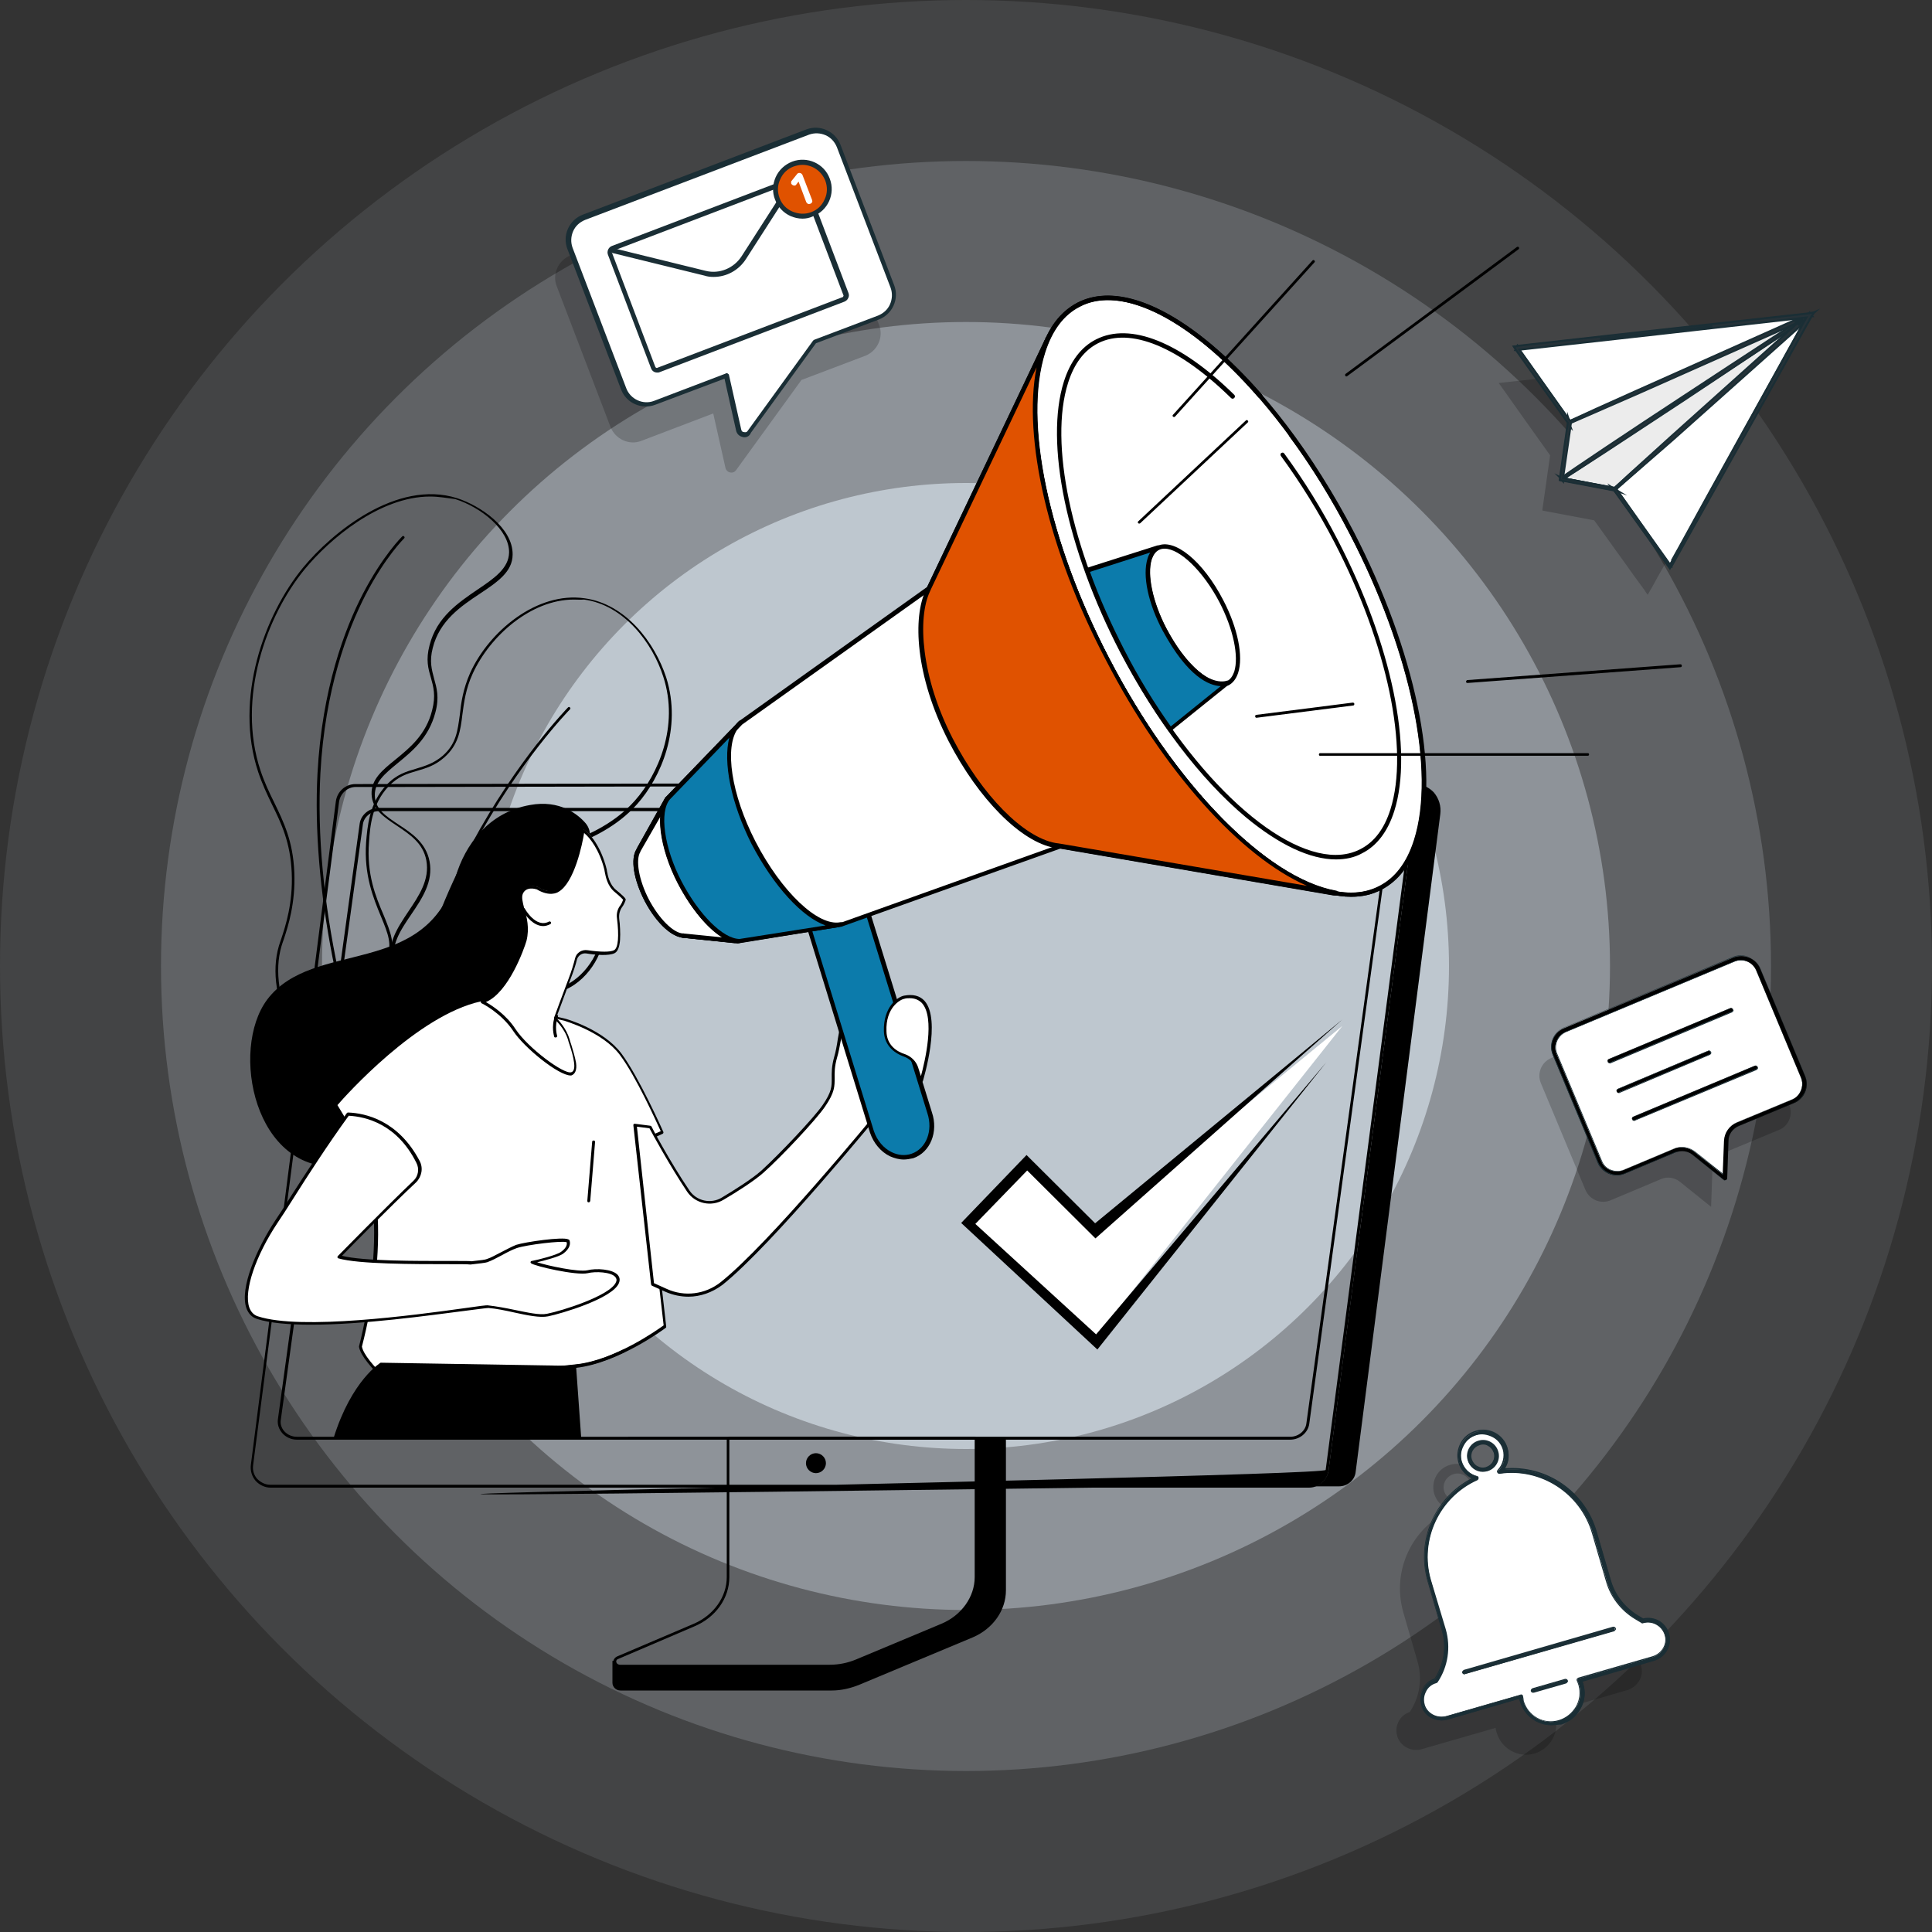
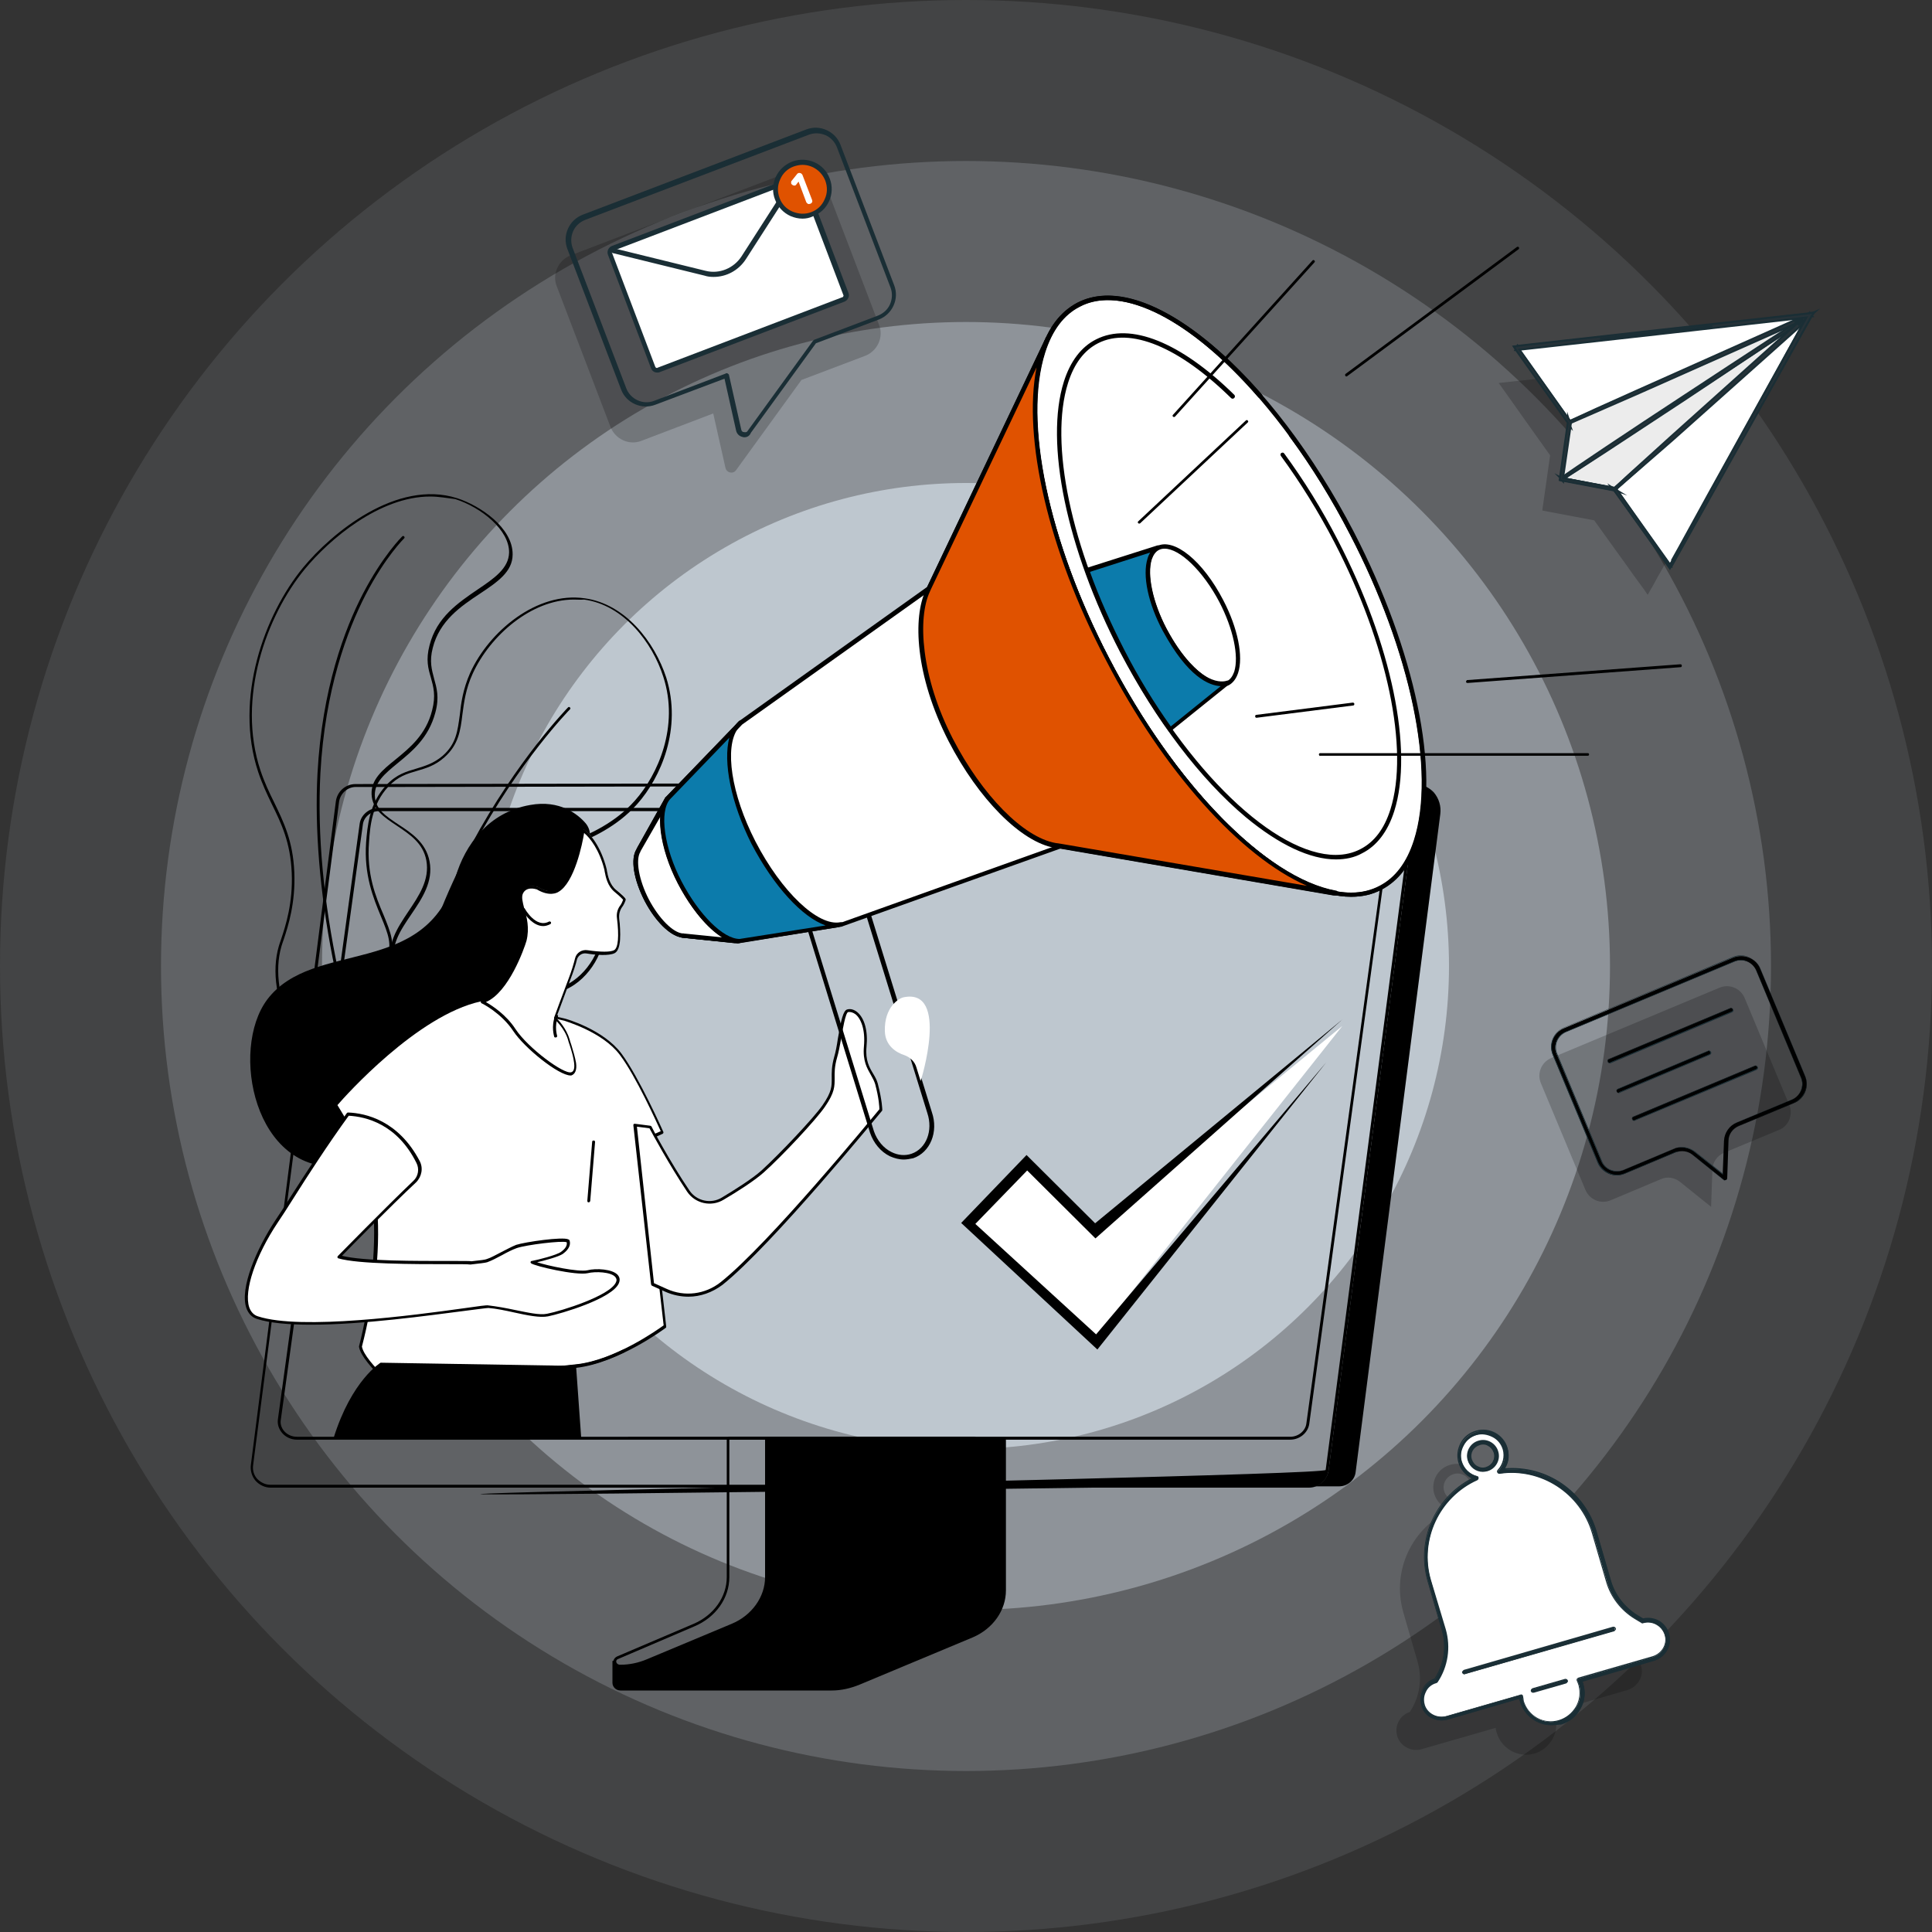
<svg xmlns="http://www.w3.org/2000/svg" version="1.1" id="Layer_1" x="0px" y="0px" viewBox="0 0 600 600" style="enable-background:new 0 0 600 600;" xml:space="preserve">
  <rect x="0" y="0" width="600" height="600" fill="#333333" stroke="none" />
  <style type="text/css">
	.st0{fill:#D3DDE6;fill-opacity:0.1;}
	.st1{fill:#D3DDE6;fill-opacity:0.2;}
	.st2{fill:#D3DDE6;fill-opacity:0.4;}
	.st3{fill:#D3DDE6;fill-opacity:0.7;}
	.st4{fill:#FFFFFF;}
	.st5{fill:#0C7BAB;}
	.st6{fill:#E05200;}
	.st7{opacity:0.2;}
	.st8{fill:#1A2E35;}
	.st9{fill:#FFFFFF;stroke:#1A2E35;stroke-width:0.621;stroke-miterlimit:10;}
	.st10{fill:#263238;stroke:#1A2E35;stroke-width:0.621;stroke-miterlimit:10;}
	.st11{fill:#ECECEC;stroke:#1A2E35;stroke-width:0.621;stroke-miterlimit:10;}
	.st12{fill:none;stroke:#1A2E35;stroke-width:0.621;stroke-miterlimit:10;}
	.st13{fill:#1A2E35;stroke:#1A2E35;stroke-width:0.621;stroke-miterlimit:10;}
	.st14{fill:#263238;}
	.st15{display:none;opacity:0.2;enable-background:new    ;}
</style>
  <g>
    <circle class="st0" cx="300" cy="300" r="300" />
    <circle class="st1" cx="300" cy="300" r="250" />
    <circle class="st2" cx="300" cy="300" r="200" />
    <circle class="st3" cx="300" cy="300" r="150" />
  </g>
  <path d="M128.3,370.7c-0.1,0-0.3,0-0.3-0.1c-6-6.8-25.9-30.3-27-48.8c-0.2-2.8-0.4-7,1.9-11.4c2.5-4.7,6.3-6.3,9.7-7.7  c2.9-1.2,5.6-2.2,7.2-5c2.3-3.9,0.7-7.8-1.5-13.1c-2.4-5.8-5.3-12.9-4.6-23c0.4-4.8,0.9-12.1,6.3-17.8c3.2-3.4,6.3-4.2,9.3-5.1  c2.6-0.8,5.4-1.6,8.2-4c4.2-3.7,4.6-7.7,5.3-12.7c0.4-3.8,1-8,3.2-13c5.9-13,20.8-25.3,35.5-23.2c12.7,1.7,21.8,13.6,25.4,24.6  c5,15.9-1.7,31.1-9,39.3c-6.3,7.1-14.2,10.5-19.9,12.9c-5,2.1-8.5,3.6-8.5,6.3c0,2.4,3,3.8,6.4,5.5c4.3,2.1,9.6,4.8,11.3,10.4  c2.1,6.8-1.9,16.3-8.8,21c-4.7,3.2-9.2,3.1-13.3,3c-3.6-0.1-6.6-0.1-8.7,2.2c-2.6,2.9-1.5,7-0.1,12.1c1.1,4,2.3,8.5,1.9,13.4  c-0.8,11.9-10.9,23.5-29.8,34.3C128.4,370.6,128.3,370.7,128.3,370.7z M178.2,186.2c-13.2,0-26,11.2-31.4,23  c-2.2,4.8-2.7,9-3.2,12.7c-0.6,5-1.2,9.4-5.6,13.3c-2.9,2.6-5.8,3.4-8.5,4.2c-3.1,0.9-5.9,1.7-8.9,4.9c-5.1,5.4-5.7,12.5-6,17.2  c-0.8,10,2.1,17,4.5,22.6c2.2,5.4,4,9.6,1.5,13.9c-1.8,3.1-4.6,4.2-7.6,5.4c-3.4,1.4-6.9,2.8-9.3,7.2c-2.2,4.2-2,8.2-1.8,10.9  c1.1,18.4,21.8,42.6,26.5,48c18.5-10.6,28.2-21.8,29-33.4c0.3-4.7-0.8-9.2-1.9-13.1c-1.4-5.2-2.6-9.6,0.3-13  c2.4-2.7,5.6-2.6,9.4-2.5c3.9,0.1,8.4,0.2,12.8-2.9c6.5-4.5,10.4-13.6,8.4-20c-1.6-5.3-6.5-7.7-10.9-9.9c-3.7-1.8-6.9-3.4-6.9-6.3  c-0.1-3.3,3.8-4.9,9-7.1c5.7-2.4,13.4-5.7,19.6-12.7c7.1-8,13.8-23,8.8-38.4c-3.4-10.7-12.3-22.3-24.6-24  C180.3,186.3,179.3,186.2,178.2,186.2z" />
  <path d="M126.5,367c-0.2,0-0.4-0.2-0.4-0.4c-2.9-18.9-2.1-38.4,2.5-57.9c3.7-15.6,9.7-31.3,17.9-46.6c14-26.1,29.8-42.3,29.9-42.4  c0.2-0.2,0.4-0.2,0.6,0c0.2,0.2,0.2,0.4,0,0.6c-0.2,0.2-15.9,16.3-29.8,42.2c-12.9,23.9-26.8,61.4-20.3,103.9  C127,366.7,126.8,367,126.5,367C126.6,367,126.5,367,126.5,367z" />
  <path d="M128.3,370.7c-0.1,0-0.2,0-0.3-0.1c-18.2-18.6-30.6-34.9-37.1-48.6c-5.1-10.9-6.6-20.3-4.3-28.2c0.2-0.6,0.4-1.3,0.7-2.1  c1.4-4.2,3.7-11.3,3.3-20.6c-0.4-9.5-3.2-15.3-6.2-21.4c-1.5-3.1-3-6.3-4.2-9.9c-7.6-22.8,1.9-48.9,13.9-63.5  c8.9-10.8,29.1-27.5,47.8-21.6c7.2,2.3,17.4,9.2,17.3,17.5c0,5.4-4.8,8.6-10.2,12.2c-5.9,3.9-12.5,8.4-14.6,16.8  c-1.1,4.2-0.3,6.8,0.4,9.5c0.8,2.9,1.7,5.8,0.4,10.6c-2.1,7.9-7.2,12-11.7,15.7c-4,3.3-7.2,5.9-7.1,10.1c0.1,4.2,3.5,6.4,7.4,9  c4,2.6,8.5,5.6,9.6,11.4c1.2,6.3-2.3,11.5-5.7,16.5c-3.4,5-6.7,9.9-5,15.5c1,3.3,2.9,4.5,5.2,6c2.2,1.4,4.8,3.1,6.5,7.1  c2.5,5.8,0.8,10.7-1.5,17.5c-1.5,4.5-3.3,9.6-4.3,16.4c-1.5,9.2-0.6,17.2,0.4,23.9c0,0.2-0.1,0.4-0.2,0.4  C128.4,370.7,128.3,370.7,128.3,370.7z M133.6,154.2c-15.8,0-31.4,13.4-38.9,22.5c-11.9,14.4-21.3,40.1-13.8,62.6  c1.2,3.6,2.7,6.8,4.2,9.8c3,6.2,5.9,12.1,6.3,21.8c0.4,9.5-1.9,16.7-3.3,20.9c-0.3,0.8-0.5,1.5-0.7,2.1c-2.2,7.6-0.8,16.9,4.2,27.6  c6.3,13.4,18.4,29.3,36,47.3c-0.9-6.4-1.6-14.1-0.2-22.8c1.1-6.8,2.9-12,4.4-16.5c2.2-6.6,3.9-11.4,1.6-16.9  c-1.6-3.7-3.9-5.2-6.1-6.7c-2.3-1.5-4.5-2.9-5.6-6.5c-1.8-6,1.7-11.2,5.1-16.3c3.3-4.9,6.7-9.9,5.6-15.9c-1-5.4-5.2-8.1-9.2-10.8  c-3.9-2.6-7.6-5-7.8-9.7c-0.2-4.6,3.3-7.5,7.4-10.8c4.4-3.6,9.5-7.7,11.4-15.3c1.2-4.6,0.4-7.3-0.4-10.2c-0.8-2.7-1.6-5.5-0.4-10  c2.2-8.7,8.9-13.2,14.9-17.3c5.2-3.5,9.7-6.6,9.8-11.5c0.1-7-8.6-14-16.7-16.6C138.9,154.7,136.3,154.2,133.6,154.2z" />
  <path d="M125.8,365.9c-0.2,0-0.3-0.1-0.4-0.3c-10-21.7-17.4-44.6-22.1-68.1c-4-20.4-5.6-40.2-4.7-57.3c1.4-26.2,8.4-44.8,14.1-55.8  c6.2-11.9,12.1-17.7,12.2-17.8c0.2-0.2,0.4-0.2,0.6,0c0.2,0.2,0.2,0.4,0,0.6c0,0-5.9,5.8-12,17.6c-5.6,10.9-12.6,29.3-14,55.4  c-2,37.8,8,84.5,26.7,125c0.1,0.2,0,0.5-0.2,0.6C126,365.8,125.9,365.9,125.8,365.9z" />
  <path d="M312.4,447.3v46.6c0,6.2-4,11.9-10.3,14.6l-35.2,14.7c-2.7,1.1-5.6,1.8-8.6,1.8h-65.6c-1.4,0-2.5-1.1-2.5-2.4l0-6.8  c0,0,0.3,0,0.7,0c-0.3,0.8,0.3,1.9,1.5,1.9h65.1c2.9,0,5.8-0.6,8.5-1.7l26.3-11c6.5-2.7,10.7-8.5,10.7-15v-42.7  c0-0.3-0.2-0.5-0.5-0.5h-41l50.1-0.3C312.1,446.4,312.4,446.8,312.4,447.3z" />
-   <path d="M257.6,518h-65.1c-1.2,0-1.9-0.8-2-1.5c-0.2-0.8,0.3-1.7,1.2-2.1l23.7-10.1c6.3-2.7,10.3-8.4,10.3-14.5v-42.7  c0-0.5,0.4-0.9,1-0.9h75.8c0.5,0,1,0.4,1,0.9v42.7c0,6.6-4.3,12.6-10.9,15.4l-26.3,11C263.6,517.4,260.6,518,257.6,518z   M226.5,447.1v42.7c0,6.5-4.2,12.5-10.9,15.3L192,515.2c-0.6,0.2-0.7,0.7-0.6,1c0.1,0.4,0.5,0.8,1.2,0.8h65.1c2.9,0,5.7-0.6,8.3-1.7  l26.3-11c6.3-2.6,10.4-8.4,10.4-14.5v-42.7c0,0,0,0-0.1,0L226.5,447.1C226.6,447.1,226.5,447.1,226.5,447.1z" />
+   <path d="M257.6,518h-65.1c-1.2,0-1.9-0.8-2-1.5c-0.2-0.8,0.3-1.7,1.2-2.1l23.7-10.1c6.3-2.7,10.3-8.4,10.3-14.5v-42.7  c0-0.5,0.4-0.9,1-0.9h75.8c0.5,0,1,0.4,1,0.9v42.7c0,6.6-4.3,12.6-10.9,15.4l-26.3,11C263.6,517.4,260.6,518,257.6,518z   M226.5,447.1v42.7c0,6.5-4.2,12.5-10.9,15.3L192,515.2c-0.6,0.2-0.7,0.7-0.6,1c0.1,0.4,0.5,0.8,1.2,0.8c2.9,0,5.7-0.6,8.3-1.7  l26.3-11c6.3-2.6,10.4-8.4,10.4-14.5v-42.7c0,0,0,0-0.1,0L226.5,447.1C226.6,447.1,226.5,447.1,226.5,447.1z" />
  <path d="M447.3,252.8l-26.3,204.4c-0.3,2.5-2.5,4.4-5.2,4.4h-7.4c2.2-0.7,3.9-2.7,4.2-5L439.1,254c0.4-2.8-0.5-5.6-2.4-7.8  c-1-1.2-2.3-2.1-3.7-2.6l6.7,0c2.1,0,4.1,0.9,5.6,2.5C446.9,248,447.6,250.4,447.3,252.8z" />
  <path d="M436.7,246.3c-1-1.2-2.3-2.1-3.7-2.6c-0.4-0.2-0.9-0.3-1.4-0.4c-0.8-0.2-1.6-0.3-2.4-0.3h-5.5l-313.3,0.5  c-3.1,0-5.7,2.3-6.1,5.4L77.9,455c-0.2,1.7,0.3,3.5,1.5,4.9c1.2,1.3,2.9,2.1,4.6,2.1h322.5c0.7,0,1.3-0.1,1.9-0.3  c2.2-0.7,3.9-2.7,4.2-5l26.5-202.5C439.4,251.2,438.6,248.4,436.7,246.3z M438.2,253.9l-26.5,202.6c-0.4,2.6-586.9,12.5-5.2,4.6  H83.9c-1.5,0-2.9-0.7-4-1.8c-1-1.1-1.5-2.6-1.3-4.2L105.3,249c0.4-2.6,2.6-4.6,5.2-4.6h3.8h0.4h0.3h6.4l289.9-0.5h6.2h6.2h5.4  c2.5,0,5,1.1,6.7,3C437.7,248.8,438.5,251.4,438.2,253.9z" />
  <path d="M429.4,254.2c-1.8-2.1-4.5-3.3-7.3-3.3H117.6c-2.9,0-5.5,2.1-5.9,4.9L86.3,440.8c-0.2,1.6,0.3,3,1.3,4.2  c1.1,1.3,2.8,2.1,4.6,2.1h308.5c2.9,0,5.5-2.1,5.9-4.9L431.4,261C431.8,258.5,431.1,256.1,429.4,254.2z M430.6,260.9l-24.9,181.2  c-0.3,2.3-2.5,4.1-5,4.1H92.2c-1.5,0-2.9-0.6-3.9-1.7c-0.9-1-1.3-2.3-1.1-3.5L112.7,256c0.3-2.3,2.5-4.1,5-4.1h304.5  c2.6,0,5,1.1,6.6,2.9C430.2,256.5,430.9,258.6,430.6,260.9z" />
  <path d="M183.2,259.6c0.1-1.4-0.4-2.8-1.3-3.9c-2.4-2.8-8-7.4-17.3-5.7c-13,2.3-20.2,12.5-23.1,22.3c-9.3,31.7-44.2,19.2-58.5,38.1  c-11.7,15.6-4,54.4,23.1,51.8c27.1-2.6,62.9-50.5,62.9-50.5l13-31.7L183.2,259.6z" />
  <path class="st4" d="M107,348.3l-3.1-5.1c0,0,23.9-28.1,45.1-32.6l26.2,6c0,0,11.9,3.3,17.5,10.8c5.5,7.5,13,24.2,13,24.2l-5.8,2.6  l6.6,57.8c0,0-14.4,10.9-27.6,12.3c-13.2,1.4-39.1,2.9-51.5,11.2c0,0-14.7-11.7-15.5-17.2C111.9,418.2,125.4,370.2,107,348.3z" />
  <path d="M127.5,435.8c-0.1,0-0.2,0-0.3-0.1c-0.6-0.5-14.8-11.9-15.7-17.4c0,0,0-0.1,0-0.2c0.1-0.5,13.2-48-4.8-69.5l0,0l-3.1-5.1  c-0.1-0.2-0.1-0.4,0-0.5c0.2-0.3,24.2-28.2,45.3-32.7c0,0,0.1,0,0.2,0l26.2,6c0.5,0.1,12.1,3.4,17.7,10.9c5.5,7.4,12.9,24.1,13,24.3  c0.1,0.2,0,0.5-0.2,0.6l-5.4,2.5l6.5,57.4c0,0.2,0,0.3-0.2,0.4c-0.1,0.1-14.6,10.9-27.8,12.4c-1.7,0.2-3.7,0.4-5.7,0.6  c-13.9,1.3-34.8,3.4-45.5,10.5C127.6,435.8,127.5,435.8,127.5,435.8z M112.4,418.2c0.9,4.9,13.2,15,15.1,16.6  c10.9-7.1,31.8-9.2,45.7-10.5c2.1-0.2,4-0.4,5.7-0.6c12.1-1.3,25.4-10.8,27.2-12.1l-6.6-57.5c0-0.2,0.1-0.4,0.3-0.4l5.4-2.4  c-1.2-2.6-7.7-17.1-12.7-23.7c-5.4-7.2-17.1-10.5-17.2-10.6l-26-6c-19.7,4.3-42.1,29.4-44.5,32.2l2.9,4.8  c9.6,11.4,10.4,29.9,9.4,43.5C115.8,405.4,112.7,417,112.4,418.2z" />
  <path d="M118.2,423.2c0,0-9,5.4-14.6,23.4h76.9l-1.6-22.4L118.2,423.2z" />
  <path d="M127.5,435.8c-0.1,0-0.2,0-0.3-0.1c0,0-4.4-3.5-8.5-7.5c-0.2-0.2-0.2-0.4,0-0.6c0.2-0.2,0.4-0.2,0.6,0  c3.5,3.4,7.1,6.5,8.1,7.3c10.9-7.1,31.8-9.2,45.7-10.5c2.1-0.2,4-0.4,5.7-0.6c4.3-0.4,9.2-2,14.6-4.6c0.2-0.1,0.5,0,0.6,0.2  c0.1,0.2,0,0.5-0.2,0.6c-5.4,2.6-10.5,4.2-14.9,4.6c-1.7,0.2-3.7,0.4-5.7,0.6c-13.9,1.3-34.8,3.4-45.5,10.5  C127.6,435.8,127.5,435.8,127.5,435.8z" />
  <path d="M182.8,373.4C182.8,373.4,182.8,373.4,182.8,373.4c-0.3,0-0.4-0.2-0.4-0.5l1.5-18.3c0-0.3,0.2-0.4,0.5-0.4  c0.3,0,0.4,0.2,0.4,0.5l-1.5,18.3C183.2,373.2,183.1,373.4,182.8,373.4z" />
  <path class="st4" d="M182.4,394.9c-3.3,0.8-16.3-2.2-17.1-3c0,0,7.4-1.6,9.2-2.8c1.7-1.2,2.3-2.5,2-3.6s-13,0.6-16,1.6  c-3,1-6.5,3.6-9.2,4.4c-0.6,0.2-2.4,0.4-5,0.7c0-0.5-32.3,0.7-41-1.9c0,0,14.7-15.1,23.5-23.4c1.7-1.6,2.1-4.1,1-6.1  c-6.5-12.6-16.9-14.6-21.8-14.8c-9,12.4-17.9,26.8-22.2,33.2c-8.3,12.4-13,27.5-5.9,29.8c17.2,5.6,69.1-3.6,71.6-3.4  c6.5,0.6,14.3,3.4,18.4,2.5c4.1-0.8,19.8-5.5,21.7-10.1C193.2,394.7,185.7,394.1,182.4,394.9z" />
  <path d="M96.6,411.4c-6.8,0-12.8-0.5-16.8-1.8c-1.6-0.5-2.7-1.7-3.3-3.4c-2.1-6.2,3.2-18.4,9-27.2c1.2-1.8,2.8-4.2,4.6-7.1  c4.7-7.3,11.1-17.3,17.6-26.2c0.1-0.1,0.2-0.2,0.4-0.2c5.5,0.2,15.6,2.5,22.2,15c1.2,2.2,0.7,4.9-1.1,6.7c-7.8,7.3-20.3,20-23,22.8  c6.7,1.7,23.7,1.6,33.1,1.6c5.3,0,6.7,0,7.1,0.1c2.9-0.3,4.4-0.5,4.8-0.7c1.3-0.4,2.8-1.3,4.4-2.1c1.6-0.8,3.2-1.7,4.7-2.3  c2.8-0.9,14.5-2.6,16.2-1.7c0.3,0.1,0.4,0.3,0.4,0.4c0.3,1,0.1,2.5-2.1,4.1c-1.3,0.9-5.8,2.1-8,2.6c3.3,1.1,12.8,3.1,15.6,2.5  c2.7-0.7,7.9-0.4,9.5,1.5c0.4,0.5,0.8,1.3,0.3,2.5c-2,4.8-18,9.5-22,10.3c-2.5,0.5-6.4-0.3-10.5-1.2c-2.7-0.6-5.5-1.2-8-1.4  c-0.5,0-3.5,0.4-7.4,0.9C133.4,408.5,112.7,411.4,96.6,411.4z M108.3,346.5c-6.4,8.8-12.8,18.7-17.4,26c-1.8,2.9-3.4,5.3-4.6,7.1  c-7,10.5-10.6,21.3-8.9,26.4c0.5,1.4,1.4,2.4,2.7,2.8c13.4,4.4,48.8-0.4,63.9-2.5c4.9-0.7,7.1-1,7.6-0.9c2.6,0.3,5.4,0.8,8.2,1.4  c4,0.8,7.8,1.7,10.1,1.2c4.6-0.9,19.6-5.6,21.4-9.8c0.3-0.6,0.2-1.1-0.2-1.6c-1.3-1.6-6.2-1.8-8.6-1.2c-3.5,0.8-16.6-2.2-17.6-3.1  c-0.1-0.1-0.2-0.3-0.1-0.4c0-0.2,0.2-0.3,0.4-0.3c2.1-0.4,7.6-1.8,9-2.8c1.4-1,2-2,1.8-3c-1.3-0.6-12.6,0.8-15.5,1.8  c-1.4,0.5-3,1.3-4.6,2.2c-1.7,0.9-3.2,1.7-4.6,2.2c-0.6,0.2-2.5,0.4-5.1,0.7c-0.1,0-0.2,0-0.3,0c-0.5-0.1-3.5-0.1-6.8-0.1  c-10.4,0-27.9,0-34-1.8c-0.1,0-0.3-0.2-0.3-0.3c0-0.1,0-0.3,0.1-0.4s14.8-15.1,23.5-23.4c1.5-1.4,1.9-3.7,0.9-5.6  C123.3,349.1,113.7,346.8,108.3,346.5z" />
  <path class="st4" d="M201.8,350c0,0,5.6,10.8,11.8,19.9c2.4,3.5,7.1,4.5,10.7,2.4c4.3-2.6,9.5-5.9,12.4-8.4  c5.5-4.9,16.1-16.2,19-20.3c5.2-7.5,1.5-7.5,3.8-15.3c1.1-3.8,2-13.8,3.7-14.3c2.7-0.7,6.2,3.3,5.4,11.2c-0.6,6.5,2.6,8.3,3.5,11.5  c1.4,5.4,1.3,8.1,1.3,8.1s-33.5,41.4-49.4,54c-4.8,3.8-11.4,4.6-17.1,2.1l-4.2-1.9l-5.5-49.4L201.8,350z" />
  <path d="M213.8,402.7c-2.4,0-4.8-0.5-7.1-1.5l-4.2-1.9c-0.1,0-0.2-0.2-0.3-0.4l-5.5-49.4c0-0.1,0-0.3,0.1-0.4  c0.1-0.1,0.2-0.1,0.4-0.1l4.7,0.6c0.1,0,0.3,0.1,0.4,0.2c0,0.1,5.7,10.9,11.8,19.9c2.2,3.3,6.7,4.3,10.1,2.2c4-2.4,9.4-5.8,12.3-8.4  c5.5-5,16.2-16.3,18.9-20.2c3-4.3,2.9-6,2.9-8.4c0-1.7-0.1-3.6,0.8-6.8c0.4-1.3,0.8-3.4,1.1-5.5c1-5.9,1.7-8.8,2.9-9.1  c1-0.3,2.1,0,3.1,0.8c2.3,1.9,3.4,5.9,2.9,10.8c-0.4,4.2,0.9,6.4,2.1,8.4c0.6,1,1.1,1.9,1.4,3c1.4,5.4,1.4,8.1,1.4,8.2  c0,0.1,0,0.2-0.1,0.3c-0.4,0.4-33.9,41.5-49.5,54C221.2,401.4,217.5,402.7,213.8,402.7z M203.1,398.5l4,1.8  c5.5,2.5,11.9,1.7,16.7-2.1c15.1-12,47.2-51.2,49.3-53.7c0-0.6-0.1-3.3-1.3-7.8c-0.3-1-0.8-1.9-1.3-2.8c-1.2-2.1-2.6-4.4-2.2-8.9  c0.5-5.4-1-8.7-2.6-10c-0.8-0.6-1.6-0.8-2.3-0.7c-0.8,0.2-1.7,5.3-2.2,8.4c-0.4,2.2-0.8,4.3-1.2,5.6c-0.9,3.1-0.8,4.9-0.8,6.5  c0,2.5,0.1,4.4-3,8.9c-2.8,4.1-13.3,15.3-19,20.4c-2.9,2.6-8.4,6.1-12.5,8.5c-3.8,2.3-8.8,1.2-11.3-2.5  c-5.6-8.4-10.9-18.2-11.7-19.7l-3.9-0.5L203.1,398.5z" />
-   <path class="st5" d="M283.3,359c-5,1.7-10.6-1.7-12.6-7.5l-19.7-64l17.9-6.1l19.8,64.1C290.6,351.3,288.2,357.3,283.3,359z" />
  <path d="M280.7,360.1c-1.5,0-2.9-0.4-4.3-1c-2.9-1.4-5.1-4.1-6.2-7.3l-19.7-64c-0.1-0.4,0.1-0.7,0.4-0.8l17.8-6.1c0.2,0,0.4,0,0.5,0  c0.2,0.1,0.3,0.2,0.4,0.4l19.8,64.1c2.1,6.1-0.5,12.5-5.8,14.3C282.6,359.9,281.6,360.1,280.7,360.1z M251.9,288l19.5,63.3  c1,2.9,3,5.3,5.5,6.5c2,1,4.2,1.2,6.2,0.5c4.6-1.6,6.7-7.2,4.9-12.6l-19.6-63.4L251.9,288z" />
  <path class="st4" d="M288.5,182.7l-58.4,41.7l-22.8,23.6l-8.9,15.8l0,0.1c-1.7,2.7-0.8,9,2.6,15.5c3.3,6.3,7.9,10.7,11.1,11l-0.1,0  l17.2,1.8l32.2-5.1l68.2-24.4l84.8,14.5h0.6c-21.4-3.9-50.1-32.4-71-72.7c-20.9-40.2-27.5-80-18.4-99.6L289,181.8L288.5,182.7z" />
  <path class="st4" d="M428.9,275.7c21-10.9,16.9-60.2-9.1-110.2c-26-50-64-81.7-84.9-70.8c-21,10.9-16.9,60.2,9.1,110.2  C369.9,254.9,407.9,286.6,428.9,275.7z" />
  <path d="M419.6,278.5c-9.1,0-20.1-5.1-31.9-15c-16.1-13.5-31.9-34.3-44.5-58.5c-19-36.8-26.9-74.5-20-96c2.3-7.2,6.1-12.2,11.4-15  c10.4-5.4,25.1-0.8,41.4,12.8c16.1,13.5,31.9,34.3,44.5,58.5c19,36.8,26.9,74.5,20,96c-2.3,7.2-6.1,12.2-11.4,15  C426.2,277.8,423.1,278.5,419.6,278.5z M344.1,93.2c-3.2,0-6.2,0.7-8.8,2.1c-4.9,2.5-8.5,7.3-10.7,14.2c-6.8,21.3,1,58.6,19.9,95  c25.7,49.6,63.4,81.3,84,70.7c4.9-2.5,8.5-7.3,10.7-14.2c6.8-21.3-1-58.6-19.9-95C396.9,122.8,365.5,93.2,344.1,93.2z" />
  <path d="M419.6,278.5c-9.1,0-20.1-5.1-31.9-15c-16.1-13.5-31.9-34.3-44.5-58.5c-19-36.8-26.9-74.5-20-96c2.3-7.2,6.1-12.2,11.4-15  c7-3.6,16.1-2.7,26.4,2.6c9.8,5,20.5,14,30.9,25.9c0.3,0.3,0.2,0.7-0.1,1c-0.3,0.2-0.7,0.2-1-0.1c-21-24.2-42.3-35-55.6-28.2  c-4.9,2.5-8.5,7.3-10.7,14.2c-6.8,21.3,1,58.6,19.9,95c22.4,43.2,53.8,72.8,75.2,72.8c3.2,0,6.2-0.7,8.8-2.1  c4.9-2.5,8.5-7.3,10.7-14.2c6.8-21.3-1-58.6-19.9-95c-5.6-10.9-11.9-21.1-18.8-30.4c-0.2-0.3-0.2-0.7,0.1-0.9  c0.3-0.2,0.7-0.2,0.9,0.1c6.8,9.3,13.2,19.6,18.9,30.6c19,36.8,26.9,74.5,20,96c-2.3,7.2-6.1,12.2-11.4,15  C426.2,277.8,423.1,278.5,419.6,278.5z" />
  <path class="st4" d="M381.4,212.1c4.9-2.5,3.9-14-2.1-25.5c-6-11.6-14.8-18.9-19.7-16.4c-4.9,2.5-3.9,14,2.1,25.5  C367.7,207.3,376.5,214.6,381.4,212.1z" />
  <path d="M379.2,213.3c-5.3,0-12.8-6.9-18.2-17.3c-4.5-8.6-6.3-17.5-4.6-22.6c0.6-1.8,1.6-3.1,2.9-3.8c5.3-2.7,14.3,4.6,20.6,16.8  c4.5,8.6,6.3,17.5,4.6,22.6c-0.6,1.8-1.6,3.1-2.9,3.8C380.9,213.1,380.1,213.3,379.2,213.3z M361.7,170.4c-0.7,0-1.2,0.1-1.8,0.4  c-1,0.5-1.7,1.5-2.2,2.9c-1.5,4.8,0.3,13.3,4.6,21.6c5.7,11,14.3,18.4,18.8,16.2c1-0.5,1.7-1.5,2.2-2.9c1.5-4.8-0.3-13.3-4.6-21.6  C373.6,177.3,366.4,170.4,361.7,170.4z" />
  <path d="M414.9,266.9c-8,0-17.6-4.5-28-13.1c-14.1-11.8-27.9-30-39-51.2c-16.7-32.2-23.5-65.2-17.5-84.1c2-6.3,5.4-10.8,10-13.1  c10.6-5.4,26.2,0.8,42.9,17.2c0.3,0.3,0.3,0.7,0,1c-0.3,0.3-0.7,0.3-1,0c-16.2-15.9-31.3-22.1-41.3-17c-4.3,2.2-7.4,6.3-9.3,12.3  c-5.9,18.6,0.9,51.2,17.4,83c19.6,37.7,47,63.6,65.7,63.6c2.8,0,5.4-0.6,7.7-1.8c4.3-2.2,7.4-6.3,9.3-12.3  c5.9-18.6-0.9-51.2-17.4-83c-5-9.6-10.6-18.6-16.6-26.8c-0.2-0.3-0.2-0.7,0.1-0.9c0.3-0.2,0.7-0.2,0.9,0.1  c6.1,8.3,11.7,17.3,16.7,27c16.7,32.2,23.5,65.2,17.5,84.1c-2,6.3-5.4,10.8-10,13.1C420.7,266.3,417.9,266.9,414.9,266.9z" />
  <path d="M229.1,293C229,293,229,293,229.1,293l-17.3-1.8c-0.1,0-0.2,0-0.3-0.1c-3.5-0.6-8-5-11.3-11.3c-3.4-6.6-4.5-13.1-2.5-16.1  l0-0.1l8.9-15.9c0,0,0-0.1,0.1-0.1l22.8-23.6c0,0,0,0,0.1-0.1l58.3-41.6l36.9-77.5c0.1-0.2,0.2-0.3,0.4-0.4c0.2,0,0.4,0,0.5,0  c0.3,0.2,0.5,0.6,0.3,0.9c-9.3,20-2,59.8,18.4,99c20.4,39.3,48.7,68.3,70.5,72.3c0.4,0,0.6,0.4,0.5,0.8c0,0.4-0.4,0.6-0.7,0.6h-0.6  c0,0,0,0-0.1,0l-84.6-14.5l-68.1,24.3c0,0-0.1,0-0.1,0L229.1,293C229.1,293,229.1,293,229.1,293z M212.3,289.9l16.7,1.8l32-5.1  l68.2-24.4c0.1,0,0.2,0,0.4,0l76.2,13c-20.6-9-44.7-35.7-62.5-70.2c-17.7-34.2-25.7-68.9-21.4-90.9l-32.8,69c0,0.1-0.1,0.2-0.2,0.3  L230.5,225l-22.7,23.5l-8.9,15.8c0,0,0,0,0,0.1c-1.6,2.5-0.5,8.8,2.6,14.8c3.1,5.9,7.5,10.4,10.6,10.6  C212.1,289.8,212.2,289.8,212.3,289.9z" />
  <path class="st6" d="M288.6,182.5l36.9-77.5c-9.2,19.6-2.5,59.4,18.4,99.6c20.9,40.3,49.6,68.7,71,72.7h-0.6l-84.6-14.5l-2-0.3  c-9.8-1.7-23-14.6-32.4-32.8c-9.6-18.7-11.3-37.4-7.1-46.3L288.6,182.5z" />
  <path d="M414.8,278.1h-0.6c0,0,0,0-0.1,0l-84.6-14.5l-2-0.3c-10.4-1.8-23.6-15.1-32.9-33.1c-10.5-20.5-11.1-38.6-7.1-46.9l0.4-0.9  l36.9-77.5c0.1-0.2,0.2-0.3,0.4-0.4c0.2,0,0.4,0,0.5,0c0.3,0.2,0.5,0.6,0.3,0.9c-9.3,20-2,59.8,18.4,99  c20.4,39.3,48.7,68.3,70.5,72.3c0.4,0,0.6,0.4,0.5,0.8C415.5,277.8,415.2,278.1,414.8,278.1z M321.9,114.1l-32.7,68.7l-0.4,0.9  c-3.9,8.2-2.8,26.5,7.1,45.7c9.1,17.6,21.9,30.6,31.9,32.4l2,0.3l76.1,13c-20.6-9-44.7-35.7-62.5-70.2  C325.5,170.8,317.6,136.1,321.9,114.1z" />
  <path d="M228.1,292.9C228.1,292.9,228.1,292.9,228.1,292.9l-16.3-1.7c-0.1,0-0.2,0-0.3-0.1c-3.5-0.6-8-5-11.3-11.3  c-3.4-6.6-4.5-13.1-2.5-16.1l0-0.1l8.9-15.9c0.2-0.3,0.6-0.4,0.9-0.3c0.3,0.2,0.4,0.6,0.3,0.9l-9,15.9c0,0,0,0,0,0.1  c-1.6,2.5-0.5,8.8,2.6,14.8c3.1,5.9,7.5,10.4,10.6,10.6c0.1,0,0.2,0,0.3,0.1l15.9,1.7c0.4,0,0.6,0.4,0.6,0.8  C228.8,292.7,228.5,292.9,228.1,292.9z" />
  <path class="st4" d="M229.2,292.3c-5.3-0.4-12.7-7.9-18-18.2c-5.7-10.9-7-22.3-3.5-26.3l-9.3,16.2l0,0.1c-1.7,2.7-0.8,9,2.6,15.5  c3.3,6.3,7.9,10.7,11.1,11l-0.1,0L229.2,292.3z" />
  <path d="M229.2,292.9L229.2,292.9c-0.2,0-0.3,0-0.4,0l-16.9-1.7c-0.1,0-0.2,0-0.3-0.1c-3.5-0.6-8-5-11.3-11.3  c-3.4-6.6-4.5-13.1-2.5-16.1l0-0.1l8.2-14.2c0.3-0.8,0.7-1.5,1.2-2.1c0.2-0.3,0.6-0.3,0.9-0.1c0.3,0.2,0.4,0.6,0.2,0.9l-1.1,2  c-1.8,5,0,14.6,4.7,23.7c5.1,9.9,12.1,17.2,17.1,17.8l0.4,0c0.4,0,0.6,0.4,0.6,0.7C229.9,292.7,229.6,292.9,229.2,292.9z   M212.3,289.9l11.9,1.2c-4.6-2.9-9.6-8.9-13.6-16.7c-3.9-7.5-5.8-15.2-5.5-20.8l-6.2,10.8c0,0,0,0,0,0.1c-1.6,2.5-0.5,8.8,2.6,14.8  c3.1,5.9,7.5,10.4,10.6,10.6C212.1,289.8,212.2,289.8,212.3,289.9z" />
  <path class="st5" d="M260,287.4l1.3-0.3c-7.4,1.5-19.1-9.6-27.3-25.5c-8.4-16.2-10-32.4-4.1-37.2l-0.8,0.8l-21.5,22.4  c-3.5,4-2.2,15.4,3.5,26.4c5.5,10.6,13.3,18.2,18.6,18.2L260,287.4z" />
  <path d="M229.7,292.9c-5.6,0-13.5-7.6-19.2-18.5c-5.8-11.2-7.2-22.8-3.4-27.2l21.2-22c0.4-0.5,0.8-0.9,1.2-1.3  c0.3-0.2,0.7-0.2,0.9,0.1c0.2,0.3,0.2,0.7,0,0.9l-1.2,1.3c-4.3,5.8-2.1,20.5,5.4,35.1c8.1,15.7,19.5,26.5,26.4,25.1h0.1  c0.4-0.1,0.7,0.2,0.8,0.5c0.1,0.4-0.2,0.7-0.5,0.8c0,0-0.1,0-0.1,0l-1.3,0.3c0,0,0,0,0,0l-30.2,4.8  C229.8,292.9,229.8,292.9,229.7,292.9z M226.5,229.1l-18.4,19.1c-3.4,3.8-1.9,15.1,3.6,25.6c5.4,10.3,12.9,17.8,18,17.8l26.7-4.2  c-7.2-2.5-16.1-12.1-23-25.3C227,249.4,224.5,236.6,226.5,229.1z" />
  <path class="st5" d="M359.5,170.2c-4.9,2.5-4.2,14,2.1,25.5c10.4,19.3,18.7,17,19.7,16.6c0,0,0,0,0,0l-17.9,14.4  c-5.2-7.4-10.3-15.5-14.8-24.4c-4.4-8.5-8.1-16.9-11-25.1L359.5,170.2z" />
  <path d="M363.4,227.3C363.4,227.3,363.4,227.3,363.4,227.3c-0.3,0-0.4-0.1-0.5-0.3c-5.4-7.5-10.4-15.8-14.9-24.5  c-4.3-8.3-8-16.8-11-25.2c0-0.2,0-0.4,0-0.5c0.1-0.2,0.2-0.3,0.4-0.4l22-7c0.4-0.1,0.7,0,0.8,0.4c0.1,0.3,0,0.7-0.3,0.8  c-1,0.5-1.8,1.6-2.3,3.1c-1.5,4.9,0.4,13.5,4.6,21.4c10.1,18.8,18,16.6,18.8,16.3c0.3-0.1,0.7,0,0.8,0.3c0.2,0.3,0.1,0.7-0.2,0.9  l-17.9,14.4C363.7,227.3,363.6,227.3,363.4,227.3z M338.5,177.6c2.9,8.1,6.6,16.3,10.7,24.3c4.3,8.4,9.2,16.4,14.4,23.7l15.5-12.5  c-3.6-0.2-10.2-2.8-18-17.2c-4.5-8.4-6.4-17.2-4.7-22.5c0.2-0.7,0.5-1.3,0.8-1.8L338.5,177.6z" />
  <path class="st4" d="M280.7,309.7c-1.6,0.3-6.1,3.1-5.9,10.5c0.1,4.6,3.6,6.7,6.1,7.5c1.7,0.6,3.2,2,3.7,3.8l1.3,4.2  C286,335.7,294.9,306.9,280.7,309.7z" />
-   <path d="M286,336.2c-0.2,0-0.4-0.1-0.4-0.3l-1.3-4.2c-0.5-1.6-1.8-2.9-3.4-3.5c-4-1.4-6.3-4.2-6.4-8c-0.2-7.3,4.1-10.6,6.3-11  c2.7-0.5,4.8,0,6.3,1.6c5.3,5.9-0.3,24.2-0.5,25C286.3,336.1,286.2,336.2,286,336.2z M282.5,310c-0.5,0-1.1,0-1.7,0.2  c-1.2,0.2-5.8,2.7-5.5,10.1c0.1,4.3,3.2,6.3,5.8,7.1c1.9,0.7,3.4,2.2,4,4l0.9,2.8c1.2-4.4,4.5-18.1,0.3-22.7  C285.3,310.5,284.1,310,282.5,310z" />
  <path class="st4" d="M149.8,311.1c0,0,6.2,3,10,8.8c3.8,5.8,15.1,14.4,17.8,13.5c2.8-0.8,0.4-6.8-0.7-10.7c-1.2-3.9-4.3-6.7-4.3-6.7  s2.7-7.5,4.5-12.1c0.8-2.3,1.6-4.6,2.1-6.4c0.4-1.5,1.8-2.4,3.4-2.2c2.7,0.4,6.7,0.8,8.5,0c2-1,1.6-7.1,1.2-10.5  c-0.1-1.3,0.2-2.6,1-3.7c0.4-0.5,0.8-1.6,1-2.1c0,0-0.1-0.5-2.8-2.6c-2.6-2.1-2.9-5.7-3.2-6.7c-1.6-6.5-5-10.9-7.1-12.1  c0,0-2.4,15.7-7.9,18.7c0,0-2.3,1.6-6.3-0.8c0,0-3.6-1.3-4.9,1.5c-1.3,2.8,2.8,8,1.1,14.8C162.2,295.3,156.9,309.1,149.8,311.1z" />
  <path d="M177.2,334c-3.7,0-14.3-8.5-17.8-13.8c-3.7-5.6-9.7-8.6-9.8-8.6c-0.2-0.1-0.3-0.3-0.3-0.4s0.1-0.4,0.3-0.4  c6.6-1.9,11.8-14.7,12.9-18.9c0.9-3.8,0.1-7-0.6-9.6c-0.6-2.1-1-3.8-0.4-5.2c1.2-2.5,4.1-2.2,5.4-1.7c0,0,0,0,0.1,0  c3.7,2.3,5.7,0.9,5.8,0.9c0,0,0,0,0,0c5.3-2.9,7.7-18.2,7.7-18.4c0-0.1,0.1-0.3,0.3-0.4c0.1,0,0.3,0,0.4,0c2,1.2,5.5,5.5,7.2,12.4  c0,0.2,0.1,0.4,0.1,0.6c0.3,1.5,0.8,4.2,2.9,5.9c1.7,1.4,2.8,2.4,2.9,2.8c0,0.1,0,0.2,0,0.3c-0.1,0.4-0.6,1.6-1.1,2.2  c-0.7,1-1,2.2-0.9,3.4c0.5,4.4,0.7,9.8-1.4,10.9c-1.8,0.9-5.8,0.6-8.8,0.1c-1.3-0.2-2.5,0.6-2.9,1.8c-0.4,1.7-1.2,4.1-2.1,6.4  c-1.5,4-3.8,10.4-4.4,11.8c0.8,0.7,3.2,3.3,4.2,6.7c0.1,0.5,0.3,1,0.5,1.6c0.6,1.9,1.2,4,1.5,5.7c0.3,2.2-0.3,3.5-1.5,3.9  C177.6,334,177.4,334,177.2,334z M150.9,311.2c1.9,1.1,6.3,3.9,9.2,8.4c3.9,5.9,15,14.1,17.3,13.4c0.3-0.1,1.2-0.4,0.9-2.9  c-0.2-1.7-0.8-3.8-1.4-5.6c-0.2-0.6-0.4-1.1-0.5-1.6c-1.1-3.7-4.2-6.4-4.2-6.4c-0.1-0.1-0.2-0.3-0.1-0.5c0-0.1,2.8-7.6,4.5-12.1  c0.9-2.3,1.6-4.7,2-6.3c0.4-1.7,2.1-2.8,3.9-2.5c4.1,0.6,7,0.6,8.2,0c1.3-0.7,1.6-4.4,0.9-10c-0.2-1.4,0.2-2.9,1.1-4  c0.3-0.4,0.7-1.3,0.8-1.7c-0.2-0.2-0.8-0.9-2.5-2.3c-2.4-1.9-2.9-4.9-3.2-6.4c0-0.2-0.1-0.4-0.1-0.6c-1.5-6-4.4-9.9-6.3-11.4  c-0.5,3.2-3,15.5-8,18.3c-0.3,0.2-2.7,1.6-6.7-0.8c-0.4-0.1-3.2-1-4.3,1.3c-0.5,1.1-0.1,2.6,0.4,4.6c0.8,2.7,1.7,6.1,0.7,10.1  C162.8,294.6,158,308.2,150.9,311.2z" />
  <path d="M172.5,322.2c-0.2,0-0.4-0.1-0.4-0.3c0-0.1-1-3,0.3-6.5c0.1-0.2,0.4-0.4,0.6-0.3c0.2,0.1,0.4,0.4,0.3,0.6  c-1.2,3.1-0.3,5.8-0.3,5.9c0.1,0.2,0,0.5-0.3,0.6C172.6,322.1,172.5,322.2,172.5,322.2z" />
  <path d="M168.7,287.6c-2.9,0-5.4-3-6.5-5c-0.1-0.2,0-0.5,0.2-0.6c0.2-0.1,0.5,0,0.6,0.2c0,0,3.4,6.2,7.5,4c0.2-0.1,0.5,0,0.6,0.2  c0.1,0.2,0,0.5-0.2,0.6C170.1,287.4,169.4,287.6,168.7,287.6z" />
  <path d="M390.1,222.9c-0.1,0-0.3-0.2-0.3-0.4c0-0.3,0.1-0.5,0.4-0.5l29.9-3.8c0.2,0,0.5,0.1,0.5,0.4c0,0.3-0.1,0.5-0.4,0.5  l-29.9,3.8C390.2,222.9,390.1,222.9,390.1,222.9z" />
  <path d="M364.7,129.5c-0.1,0-0.3,0-0.4-0.1c-0.2-0.2-0.2-0.4,0-0.6c25.6-28.3,43.3-47.9,43.3-47.9c0.2-0.2,0.4-0.2,0.6,0  c0.2,0.2,0.2,0.4,0,0.6c0,0-17.7,19.6-43.3,47.9C364.9,129.4,364.8,129.5,364.7,129.5z" />
  <path d="M353.9,162.6c-0.1,0-0.3,0-0.4-0.1c-0.2-0.2-0.2-0.4,0-0.6l33.4-31.3c0.2-0.2,0.4-0.2,0.6,0c0.2,0.2,0.2,0.4,0,0.6  l-33.4,31.3C354,162.6,353.9,162.6,353.9,162.6z" />
  <path d="M418.2,116.9c-0.2,0-0.3,0-0.4-0.2c-0.1-0.2-0.1-0.5,0.1-0.6c31.4-23.2,53.2-39.4,53.2-39.4c0.2-0.1,0.5-0.1,0.6,0.1  c0.1,0.2,0.1,0.5-0.1,0.6c0,0-21.8,16.2-53.2,39.4C418.3,116.9,418.2,116.9,418.2,116.9z" />
  <path d="M455.5,211.3c-0.1,0.1-0.2,0.2-0.2,0.4c0,0.3,0.2,0.4,0.5,0.4c39-2.9,66.1-4.9,66.1-4.9c0.3,0,0.4-0.2,0.4-0.5  c0-0.3-0.2-0.4-0.5-0.4c0,0-27.1,2-66.1,4.9C455.5,211.2,455.5,211.3,455.5,211.3z" />
  <path d="M409.8,234.7c-0.1-0.1-0.2-0.2-0.2-0.4c0-0.3,0.2-0.4,0.4-0.4c47.9,0,83.1,0,83.1,0c0.3,0,0.4,0.2,0.4,0.4  c0,0.3-0.2,0.4-0.4,0.4c0,0-35.2,0-83.1,0C409.9,234.8,409.8,234.8,409.8,234.7z" />
  <path d="M253.4,457.5c1.7,0,3.1-1.4,3.1-3.1s-1.4-3.1-3.1-3.1s-3.1,1.4-3.1,3.1S251.7,457.5,253.4,457.5z" />
  <g>
    <path class="st7" d="M552.5,350.9l-17.1,7.1c-2.1,0.9-3.5,2.9-3.6,5.2l-0.4,11.6l-9.7-7.8c-1.7-1.3-3.9-1.7-5.9-0.8l-15.7,6.6   c-3,1.2-6.4-0.2-7.7-3.2l-13.9-33.3c-1.2-3,0.2-6.4,3.2-7.7l52.4-21.9c3-1.2,6.4,0.2,7.7,3.2l13.9,33.3   C556.9,346.2,555.5,349.7,552.5,350.9z" />
-     <path class="st4" d="M556.8,342.1l-17.1,7.1c-2.1,0.9-3.5,2.9-3.6,5.2l-0.4,11.6l-9.7-7.8c-1.7-1.3-3.9-1.7-5.9-0.8l-15.7,6.6   c-3,1.2-6.4-0.2-7.7-3.2l-13.9-33.3c-1.2-3,0.2-6.4,3.2-7.7l52.4-21.9c3-1.2,6.4,0.2,7.7,3.2l13.9,33.3   C561.2,337.4,559.8,340.8,556.8,342.1z" />
-     <path class="st8" d="M535.7,366.1l-0.1-0.1l-9.7-7.8c-1.7-1.3-3.9-1.6-5.8-0.8l-15.7,6.6c-3,1.2-6.5-0.2-7.7-3.2l-13.9-33.3   c-0.6-1.4-0.6-3.1,0-4.5c0.6-1.4,1.7-2.6,3.2-3.2l52.4-21.9c1.4-0.6,3.1-0.6,4.5,0s2.6,1.7,3.2,3.2l13.9,33.3   c0.6,1.4,0.6,3.1,0,4.5c-0.6,1.4-1.7,2.6-3.2,3.2l-17.1,7.1c-2.1,0.9-3.5,2.9-3.6,5.1L535.7,366.1z M522.3,356.9   c1.3,0,2.6,0.4,3.7,1.3l9.6,7.7l0.4-11.4c0.1-2.3,1.5-4.3,3.6-5.2l17.1-7.1c1.4-0.6,2.5-1.7,3.1-3.2c0.6-1.4,0.6-3,0-4.4   l-13.9-33.3c-0.6-1.4-1.7-2.5-3.2-3.1c-1.4-0.6-3-0.6-4.4,0l-52.4,21.9c-1.4,0.6-2.5,1.7-3.1,3.2c-0.6,1.4-0.6,3,0,4.4l13.9,33.3   c1.2,3,4.6,4.3,7.6,3.1l15.7-6.6C520.7,357,521.5,356.9,522.3,356.9z" />
    <path d="M535.8,366.5c-0.2,0.1-0.4,0-0.5-0.1l-9.7-7.8c-1.5-1.2-3.5-1.4-5.3-0.7l-15.7,6.6c-3.3,1.4-7.1-0.2-8.4-3.5l-13.9-33.3   c-1.4-3.3,0.2-7.1,3.5-8.4l52.5-21.9c3.3-1.3,7.1,0.2,8.4,3.5l13.9,33.3c1.4,3.3-0.2,7.1-3.5,8.4l-17.1,7.1   c-1.9,0.8-3.2,2.6-3.2,4.6l-0.4,11.6c0,0.3-0.2,0.5-0.4,0.6C535.9,366.5,535.8,366.5,535.8,366.5z M521.1,356.4   c1.8-0.3,3.7,0.2,5.1,1.3l8.8,7l0.4-10.4c0.1-2.5,1.7-4.8,4-5.7l17.1-7.1c2.6-1.1,3.9-4.2,2.8-6.8l-13.9-33.3   c-1.1-2.6-4.1-3.9-6.8-2.8l-52.4,21.9c-2.6,1.1-3.9,4.2-2.8,6.8l13.9,33.3c0.5,1.3,1.6,2.3,2.8,2.8c1.3,0.5,2.7,0.5,4,0l15.7-6.6   C520.2,356.6,520.7,356.4,521.1,356.4z" />
    <path class="st8" d="M535.6,366.6c-0.2,0-0.3-0.1-0.4-0.2l-9.7-7.8c-1.4-1.2-3.5-1.4-5.2-0.7l-15.7,6.6c-1.6,0.7-3.4,0.7-5,0   c-1.6-0.7-2.9-1.9-3.5-3.5l-13.9-33.4c-1.4-3.3,0.2-7.1,3.5-8.5l52.4-21.9c3.3-1.4,7.1,0.2,8.5,3.5l13.9,33.3   c1.4,3.3-0.2,7.1-3.5,8.5l-17.1,7.1c-1.9,0.8-3.1,2.6-3.2,4.6l-0.4,11.6c0,0.3-0.2,0.5-0.4,0.6c-0.1,0-0.1,0.1-0.2,0.1   C535.7,366.6,535.7,366.6,535.6,366.6z M522.3,357.5c1.2,0,2.3,0.4,3.3,1.1l9.7,7.8c0.1,0.1,0.3,0.2,0.5,0.1c0.1,0,0.1,0,0.2-0.1   c0.2-0.1,0.3-0.3,0.3-0.5l0.4-11.6c0.1-2.1,1.3-3.9,3.3-4.7l17.1-7.1c3.3-1.3,4.8-5.1,3.5-8.4l-13.9-33.3c-1.3-3.3-5.1-4.8-8.4-3.5   l-52.4,21.8c-3.3,1.3-4.8,5.1-3.5,8.4l13.9,33.3c0.7,1.6,1.9,2.8,3.5,3.5c1.6,0.7,3.3,0.7,4.9,0l15.7-6.6   C520.9,357.6,521.6,357.5,522.3,357.5z M535.1,364.8l-0.1-0.1l-8.8-7c-1.4-1.1-3.3-1.6-5.1-1.3c-0.5,0.1-0.9,0.2-1.3,0.4l-15.7,6.6   c-1.3,0.5-2.7,0.6-4,0c-1.3-0.5-2.3-1.6-2.8-2.8l-13.9-33.3c-1.1-2.7,0.2-5.8,2.8-6.9l52.4-21.9c1.3-0.5,2.7-0.6,4,0   c1.3,0.5,2.3,1.6,2.8,2.8l13.9,33.3c1.1,2.7-0.2,5.8-2.8,6.9l-17.1,7.1c-2.3,1-3.8,3.2-3.9,5.7L535.1,364.8z M522.3,356.2   c1.4,0,2.9,0.5,4.1,1.4l8.7,6.9l0.4-10.2c0.1-2.5,1.7-4.8,4-5.8l17.1-7.1c2.6-1.1,3.9-4.1,2.8-6.7l-13.9-33.3   c-0.5-1.2-1.5-2.3-2.8-2.8c-1.3-0.5-2.7-0.5-3.9,0l-52.4,21.9c-2.6,1.1-3.9,4.1-2.8,6.7l13.9,33.3c0.5,1.3,1.5,2.3,2.8,2.8   c1.3,0.5,2.7,0.5,3.9,0l15.7-6.6c0.5-0.2,0.9-0.3,1.4-0.4C521.5,356.2,521.9,356.2,522.3,356.2z" />
    <path d="M500,330.1c-0.3,0.1-0.6-0.1-0.7-0.4c-0.2-0.3,0-0.7,0.3-0.8l37.7-15.8c0.3-0.2,0.7,0,0.8,0.3c0.2,0.3,0,0.7-0.3,0.8   l-37.7,15.8C500.1,330.1,500.1,330.1,500,330.1z" />
    <path class="st8" d="M499.9,330.2c-0.3,0-0.5-0.2-0.6-0.4c-0.1-0.2-0.1-0.4,0-0.5c0.1-0.2,0.2-0.3,0.4-0.4l37.7-15.8   c0.2-0.1,0.4-0.1,0.5,0c0.2,0.1,0.3,0.2,0.4,0.4c0.1,0.2,0.1,0.4,0,0.5c-0.1,0.2-0.2,0.3-0.4,0.4l-37.7,15.8   c-0.1,0-0.1,0.1-0.2,0.1C500,330.2,500,330.2,499.9,330.2z M537.6,313.1c-0.1,0-0.2,0-0.2,0.1L499.7,329c-0.2,0.1-0.3,0.2-0.3,0.3   c-0.1,0.2-0.1,0.3,0,0.4c0.1,0.3,0.4,0.4,0.6,0.3c0.1,0,0.1,0,0.1-0.1l37.7-15.8c0.2-0.1,0.3-0.2,0.3-0.3c0.1-0.2,0.1-0.3,0-0.4   c-0.1-0.2-0.2-0.3-0.3-0.3C537.8,313.1,537.6,313.1,537.6,313.1z" />
    <path d="M502.8,339.4c-0.3,0.1-0.6-0.1-0.7-0.4c-0.2-0.3,0-0.7,0.3-0.8l28-11.8c0.3-0.2,0.7,0,0.8,0.3s0,0.7-0.3,0.8l-28,11.7   C502.9,339.3,502.9,339.4,502.8,339.4z" />
    <path class="st8" d="M502.7,339.4c-0.3,0-0.5-0.2-0.6-0.4c-0.1-0.2-0.1-0.4,0-0.5c0.1-0.2,0.2-0.3,0.4-0.4l28-11.8   c0.2-0.1,0.4-0.1,0.5,0c0.2,0.1,0.3,0.2,0.4,0.4c0.1,0.2,0.1,0.4,0,0.5c-0.1,0.2-0.2,0.3-0.4,0.4l-28,11.8c-0.1,0-0.1,0.1-0.2,0.1   C502.8,339.4,502.8,339.4,502.7,339.4z M530.6,326.4c-0.1,0-0.2,0-0.2,0.1l-28,11.8c-0.2,0.1-0.3,0.2-0.3,0.3   c-0.1,0.2-0.1,0.3,0,0.4c0.1,0.3,0.4,0.4,0.6,0.3c0.1,0,0.1,0,0.1-0.1l28-11.8c0.2-0.1,0.3-0.2,0.3-0.3c0.1-0.2,0.1-0.3,0-0.4   c-0.1-0.2-0.2-0.3-0.3-0.3C530.8,326.5,530.7,326.4,530.6,326.4z" />
    <path d="M507.6,348c-0.3,0.1-0.6-0.1-0.7-0.4c-0.2-0.3,0-0.7,0.3-0.8l37.7-15.8c0.3-0.2,0.7,0,0.8,0.3c0.2,0.3,0,0.7-0.3,0.8   l-37.7,15.8C507.7,348,507.7,348,507.6,348z" />
    <path class="st8" d="M507.5,348.1c-0.3,0-0.5-0.2-0.6-0.4c-0.1-0.2-0.1-0.4,0-0.5c0.1-0.2,0.2-0.3,0.4-0.4l37.7-15.8   c0.4-0.2,0.8,0,0.9,0.4c0.1,0.2,0.1,0.4,0,0.5c-0.1,0.2-0.2,0.3-0.4,0.4L507.8,348c-0.1,0-0.1,0.1-0.2,0.1   C507.6,348.1,507.6,348.1,507.5,348.1z M545.2,331c-0.1,0-0.2,0-0.2,0.1l-37.7,15.8c-0.2,0.1-0.3,0.2-0.3,0.3   c-0.1,0.2-0.1,0.3,0,0.4c0.1,0.3,0.4,0.4,0.6,0.3c0.1,0,0.1,0,0.1-0.1l37.7-15.8c0.2-0.1,0.3-0.2,0.3-0.3c0.1-0.2,0.1-0.3,0-0.4   C545.6,331.1,545.4,331,545.2,331z" />
  </g>
  <g>
    <g class="st7">
      <path d="M553.6,109.2c-14,1.6-29.4,3.3-45.4,5c-14.9,1.7-29.2,3.3-42.4,4.7l-0.4,0.1l0.3,0.3c5.6,7.9,10.9,15.4,15.7,22.1    c-0.8,6-1.7,11.7-2.4,16.9v0.2l0.2,0.1c5.8,1.1,11.2,2.1,15.9,3c5.2,7.3,9.4,13,12.2,17c1.4,1.9,2.5,3.4,3.3,4.5    c0.3,0.5,0.6,0.9,0.8,1.2c0.2,0.3,0.3,0.4,0.3,0.4s0.1-0.1,0.2-0.3c0.2-0.3,0.3-0.6,0.6-1.1c0.6-0.9,1.3-2.3,2.3-4.1    c2.1-3.6,5-8.9,8.7-15.5c7.4-13.3,18-32.1,30.3-54.1l0.2-0.4L553.6,109.2z" />
    </g>
    <path class="st9" d="M518.6,175.9l43.5-78L471,108.1l16.4,23.1l-2.5,17.6l16.6,3.2L518.6,175.9z" />
    <path class="st10" d="M518.6,176.5l-17.3-24.3l-16.7-3.2l2.5-17.7l-16.6-23.4l92-10.3l-0.3,0.4L518.6,176.5z M485.2,148.5l16.5,3.1   l0.1,0.1l16.9,23.7l42.9-77.2l-90,10.1l16.2,22.8v0.1L485.2,148.5z" />
    <path class="st11" d="M487.4,131.2l74.7-33.3l-60.6,54l-16.6-3.2L487.4,131.2z" />
    <path class="st10" d="M501.6,152.2l-17-3.2l2.5-18l0.2-0.1l76.3-34L501.6,152.2z M485.2,148.5l16.2,3l59.2-52.7l-72.9,32.4   L485.2,148.5z" />
    <path class="st12" d="M562.1,97.9l-77.2,50.8" />
    <path class="st10" d="M561.9,97.7l-77.2,50.9l0.3,0.5l77.2-50.9L561.9,97.7z" />
    <path class="st13" d="M484.9,148.8c-0.1-0.1,17.1-11.6,38.4-25.7c21.3-14,38.6-25.3,38.8-25.2c0.1,0.1-17.1,11.6-38.4,25.7   C502.3,137.6,484.9,148.9,484.9,148.8z" />
    <path class="st10" d="M484.8,149h-0.1l-0.1-0.2v-0.1c0,0,0.1-0.1,0.2-0.2c0,0,0.1,0,0.1-0.1c2.5-1.9,21.8-14.8,38.3-25.6   c10.3-6.8,20-13.1,27.3-17.9c8.1-5.3,10.5-6.8,11.3-7.2c0.3-0.2,0.4-0.1,0.4,0c0.1,0.1,0.1,0.2-0.2,0.4c-0.7,0.6-3.1,2.2-11.1,7.6   c-7.3,4.8-16.9,11.3-27.2,18.1c-16.4,10.8-35.8,23.6-38.6,25.1c-0.1,0-0.1,0.1-0.1,0.1C484.9,149,484.9,149,484.8,149z    M531.7,117.9c-2.6,1.7-5.4,3.5-8.3,5.4c-2.9,1.9-5.6,3.7-8.2,5.4c2.6-1.7,5.4-3.5,8.3-5.4C526.4,121.5,529.1,119.6,531.7,117.9z" />
    <path class="st13" d="M501.5,151.9c0,0,0.1-0.1,0.3-0.3c0.2-0.2,0.5-0.5,0.9-0.8c0.8-0.7,2-1.8,3.4-3.2c3-2.8,7.4-6.7,12.8-11.6   c10.9-9.8,25.8-23.2,42.4-38l0.3,0.4c-0.1,0.1-0.2,0.1-0.3,0.1c-20.4,9-38.9,17.2-52.3,23.2c-6.7,2.9-12.1,5.3-15.9,7   c-1.8,0.8-3.3,1.4-4.3,1.9c-0.5,0.2-0.8,0.3-1.1,0.5c-0.3,0.1-0.4,0.2-0.4,0.2s0.1-0.1,0.4-0.2c0.3-0.1,0.7-0.3,1.1-0.5   c1-0.4,2.4-1.1,4.3-1.9c3.8-1.7,9.1-4.1,15.8-7.2c13.4-6,31.8-14.2,52.2-23.3c0.1-0.1,0.2-0.1,0.3-0.1c0.2-0.1,0.3,0,0.4,0.2   c0.1,0.1,0,0.2-0.1,0.3c-16.6,14.8-31.7,28.2-42.5,37.9c-5.4,4.8-9.9,8.7-12.9,11.4c-1.5,1.3-2.7,2.4-3.5,3.1   c-0.4,0.3-0.7,0.6-0.9,0.8C501.6,151.9,501.5,151.9,501.5,151.9z" />
    <path class="st14" d="M501.5,152.2c-0.1,0-0.1-0.1-0.2-0.1l-0.1-0.1v-0.1c0-0.1,0.1-0.2,0.4-0.5l0.9-0.8l3.4-3.2l12.8-11.6   l39.8-35.7L509.2,122l-21.3,9.3c-0.4,0.2-0.6,0.3-0.8,0c-0.1-0.3,0.1-0.3,0.5-0.6l1.1-0.5l7.4-3.4l12.7-5.7l52.4-23.4l0.2-0.2   l0.1,0.1c0.1,0,0.2,0,0.3,0.1c0.2,0.1,0.3,0.2,0.3,0.3c0.1,0.2,0.1,0.4-0.1,0.6l0.1,0.1l-0.2,0.1l-42.5,37.9L506.4,148l-4.5,3.9   C501.7,152.1,501.6,152.2,501.5,152.2z" />
    <path class="st12" d="M560.2,99.4l-1.8,1.6 M559.9,98.9l-2.6,1.2 M501.5,152.2c-0.1,0-0.1-0.1-0.2-0.1l-0.1-0.1v-0.1   c0-0.1,0.1-0.2,0.4-0.5l0.9-0.8l3.4-3.2l12.8-11.6l39.8-35.7L509.2,122l-21.3,9.3c-0.4,0.2-0.6,0.3-0.8,0c-0.1-0.3,0.1-0.3,0.5-0.6   l1.1-0.5l7.4-3.4l12.7-5.7l52.4-23.4l0.2-0.2l0.1,0.1c0.1,0,0.2,0,0.3,0.1c0.2,0.1,0.3,0.2,0.3,0.3c0.1,0.2,0.1,0.4-0.1,0.6   l0.1,0.1l-0.2,0.1l-42.5,37.9L506.4,148l-4.5,3.9C501.7,152.1,501.6,152.2,501.5,152.2z" />
    <path class="st8" d="M518.6,175.9c0,0-0.1-0.1-0.3-0.4c-0.2-0.3-0.5-0.7-0.9-1.2c-0.8-1.1-1.9-2.7-3.4-4.7   c-3-4.1-7.3-10.1-12.7-17.7l0.1,0.1c-4.9-0.9-10.5-1.9-16.6-3.1l-0.2-0.1l0.1-0.2c0.8-5.4,1.6-11.3,2.4-17.6l0.1,0.2   c-5-7-10.5-14.9-16.4-23.1l-0.3-0.4l0.4-0.1c13.6-1.5,28.5-3.2,44-4.9c16.6-1.8,32.5-3.6,47.1-5.3l0.5-0.1l-0.3,0.4   c-12.8,22.8-23.7,42.3-31.4,56.2c-3.9,6.9-6.9,12.3-9,16.1c-1.1,1.8-1.8,3.3-2.4,4.3c-0.3,0.4-0.4,0.8-0.6,1.1   C518.7,175.8,518.6,175.9,518.6,175.9s0.1-0.2,0.2-0.4c0.2-0.3,0.3-0.7,0.6-1.1c0.6-1,1.3-2.4,2.4-4.3c2.1-3.8,5.1-9.3,8.9-16.2   c7.7-13.8,18.5-33.3,31.1-56.1l0.3,0.4c-14.5,1.6-30.5,3.4-47.1,5.3c-15.5,1.7-30.3,3.4-44,4.9l0.2-0.4c5.8,8.3,11.4,16,16.4,23.1   l0.1,0.1v0.1c-0.9,6.3-1.8,12.2-2.5,17.6l-0.2-0.2c6.1,1.2,11.7,2.2,16.6,3.2h0.1l0.1,0.1c5.3,7.5,9.5,13.6,12.5,17.7   c1.4,2.1,2.6,3.7,3.3,4.8c0.4,0.6,0.7,0.9,0.9,1.2C518.5,175.8,518.6,175.9,518.6,175.9z" />
    <path class="st12" d="M518.6,175.9c0,0-0.1-0.1-0.3-0.4c-0.2-0.3-0.5-0.7-0.9-1.2c-0.8-1.1-1.9-2.7-3.4-4.7   c-3-4.1-7.3-10.1-12.7-17.7l0.1,0.1c-4.9-0.9-10.5-1.9-16.6-3.1l-0.2-0.1l0.1-0.2c0.8-5.4,1.6-11.3,2.4-17.6l0.1,0.2   c-5-7-10.5-14.9-16.4-23.1l-0.3-0.4l0.4-0.1c13.6-1.5,28.5-3.2,44-4.9c16.6-1.8,32.5-3.6,47.1-5.3l0.5-0.1l-0.3,0.4   c-12.8,22.8-23.7,42.3-31.4,56.2c-3.9,6.9-6.9,12.3-9,16.1c-1.1,1.8-1.8,3.3-2.4,4.3 M518.6,175.9c0,0,0.1-0.1,0.2-0.4    M518.6,175.9c0,0,0.1-0.2,0.2-0.4 M518.6,175.9c0,0-0.1-0.2-0.3-0.5c-0.2-0.3-0.5-0.7-0.9-1.2c-0.8-1.1-1.9-2.7-3.3-4.8   c-2.9-4.1-7.2-10.1-12.5-17.7l-0.1-0.1h-0.1c-4.9-0.9-10.5-2-16.6-3.2l0.2,0.2c0.7-5.4,1.6-11.3,2.5-17.6v-0.1l-0.1-0.1   c-5-7.1-10.5-14.9-16.4-23.1l-0.2,0.4c13.6-1.5,28.5-3.2,44-4.9c16.6-1.8,32.6-3.7,47.1-5.3l-0.3-0.4   c-12.6,22.8-23.5,42.3-31.1,56.1c-3.8,6.9-6.8,12.4-8.9,16.2c-1.1,1.9-1.8,3.3-2.4,4.3 M519.4,174.4c-0.3,0.4-0.4,0.8-0.6,1.1" />
    <path class="st14" d="M518.4,176.1c0,0-0.1-0.1-0.3-0.4l-4.2-5.9l-12.6-17.5l-15.9-3v0.2l-0.2-0.2l-0.8-0.2l0.1-0.8l-0.2-0.2   l0.2,0.1l2.4-16.9l-16.1-22.6h-0.2l0.1-0.2l-0.6-0.9l1.1-0.1l0.1-0.2l0.1,0.1l43.6-4.9l46.9-5.2l0.1-0.2l0.1,0.1l1.2-0.1l-0.6,1   l0.1,0.1h-0.2l-31.3,55.9l-12,21.4c-0.2,0.2-0.2,0.4-0.2,0.4l-0.2-0.1L518.4,176.1z M502.5,152.6l16,22.8c0,0,0,0.1,0.1,0.1l3-5.4   l8.9-16.2L561,98.6l-46.1,5.2l-43,4.8l15.1,21.3v-0.2l0.1,0.3l0.8,1.1l-0.2,1.3l0.1,0.3l-0.1-0.1l-2.3,15.9l15,2.9l-0.2-0.3   l0.5,0.3l1,0.2l0.6,0.8l0.5,0.3L502.5,152.6z" />
    <path class="st12" d="M531.8,101.3l-34.9,3.9 M518.4,176.1c0,0-0.1-0.1-0.3-0.4l-4.2-5.9l-12.6-17.5l-15.9-3v0.2l-0.2-0.2l-0.8-0.2   l0.1-0.8l-0.2-0.2l0.2,0.1l2.4-16.9l-16.1-22.6h-0.2l0.1-0.2l-0.6-0.9l1.1-0.1l0.1-0.2l0.1,0.1l43.6-4.9l46.9-5.2l0.1-0.2l0.1,0.1   l1.2-0.1l-0.6,1l0.1,0.1h-0.2l-31.3,55.9l-12,21.4c-0.2,0.2-0.2,0.4-0.2,0.4l-0.2-0.1L518.4,176.1z M502.5,152.6l16,22.8   c0,0,0,0.1,0.1,0.1l3-5.4l8.9-16.2L561,98.6l-46.1,5.2l-43,4.8l15.1,21.3v-0.2l0.1,0.3l0.8,1.1l-0.2,1.3l0.1,0.3l-0.1-0.1   l-2.3,15.9l15,2.9l-0.2-0.3l0.5,0.3l1,0.2l0.6,0.8l0.5,0.3L502.5,152.6z" />
  </g>
  <g>
    <path class="st7" d="M434.1,539.7c1.2,2.9,4.5,4.4,7.5,3.5l22.9-6.6c0,0.5,0.2,1,0.3,1.5c1.5,5,6.7,7.9,11.7,6.5   c5-1.5,7.9-6.7,6.5-11.7c-0.2-0.5-0.3-1-0.6-1.4l22.9-6.6c3-0.9,5.1-3.9,4.5-6.9c-0.7-3.5-4.2-5.7-7.6-4.7l-2-1.2   c-4.2-2.5-7.2-6.5-8.6-11.1l-4.4-15.1c-3.8-13-16.5-20.9-29.5-19c1.7-1.8,2.5-4.4,1.7-7c-1.1-3.9-5.1-6.1-9-5c-3.9,1.1-6.1,5.1-5,9   c0.8,2.6,2.8,4.4,5.2,5c-12,5.4-18.5,18.8-14.8,31.8l4.4,15.2c1.6,5.4,0.7,11.2-2.4,15.8C434.6,532.7,432.8,536.3,434.1,539.7z    M456.7,460.7c0.7,2.3-0.7,4.6-2.9,5.3c-2.3,0.7-4.6-0.7-5.3-2.9c-0.7-2.3,0.7-4.6,2.9-5.3C453.7,457.1,456,458.4,456.7,460.7z" />
    <path class="st4" d="M442,530c1.2,2.9,4.5,4.4,7.5,3.5l22.9-6.6c0,0.5,0.2,1,0.3,1.5c1.5,5,6.7,7.9,11.7,6.5   c5-1.5,7.9-6.7,6.5-11.7c-0.2-0.5-0.3-1-0.6-1.4l22.9-6.6c3-0.9,5.1-3.9,4.5-6.9c-0.7-3.5-4.2-5.7-7.6-4.7l-2-1.2   c-4.2-2.5-7.2-6.5-8.6-11.1l-4.4-15.1c-3.8-13-16.5-20.9-29.5-19c1.7-1.8,2.5-4.4,1.7-7c-1.1-3.9-5.1-6.1-9-5c-3.9,1.1-6.1,5.1-5,9   c0.8,2.6,2.8,4.4,5.2,5c-12,5.4-18.5,18.8-14.8,31.8l4.4,15.2c1.6,5.4,0.7,11.2-2.4,15.8C442.5,523,440.7,526.7,442,530z    M464.6,451c0.7,2.3-0.7,4.6-2.9,5.3c-2.3,0.7-4.6-0.7-5.3-2.9c-0.7-2.3,0.7-4.6,2.9-5.3C461.6,447.4,463.9,448.7,464.6,451z" />
    <path class="st8" d="M481.8,535.3c-4.2,0-8.1-2.8-9.3-7c-0.1-0.4-0.2-0.8-0.3-1.3l-22.7,6.5c-3.2,0.9-6.6-0.7-7.7-3.6   c-0.7-1.7-0.6-3.4,0.2-5c0.8-1.6,2.1-2.7,3.8-3.2c3-4.7,3.9-10.3,2.3-15.6l-4.4-15.2c-3.7-12.7,2.6-26.2,14.4-31.8   c-2.4-0.8-4.1-2.6-4.8-5c-0.6-1.9-0.4-3.9,0.7-5.7c1-1.8,2.6-3,4.5-3.6c4-1.2,8.1,1.2,9.2,5.1c0.7,2.4,0.2,4.9-1.4,6.8   c13-1.7,25.5,6.6,29.2,19.2l4.4,15.1c1.4,4.7,4.4,8.6,8.5,11l1.9,1.1c1.7-0.5,3.4-0.2,4.9,0.7c1.5,0.9,2.5,2.4,2.9,4.2   c0.6,3.1-1.5,6.2-4.6,7.1l-22.6,6.6c0.2,0.5,0.4,0.9,0.5,1.2c0.7,2.5,0.4,5.1-0.8,7.4c-1.3,2.3-3.3,3.9-5.8,4.6   C483.6,535.2,482.7,535.3,481.8,535.3z M472.5,526.6l0.1,0.2c0,0.6,0.2,1,0.3,1.5c1.4,4.9,6.6,7.8,11.5,6.4   c2.4-0.7,4.4-2.3,5.6-4.5c1.2-2.2,1.5-4.7,0.8-7.1c-0.1-0.5-0.3-0.9-0.5-1.4l-0.1-0.2l0.2,0l22.9-6.6c3-0.9,4.9-3.8,4.4-6.7   c-0.3-1.7-1.3-3-2.7-3.9c-1.4-0.9-3.1-1.1-4.7-0.7h-0.1l-2-1.2c-4.2-2.6-7.3-6.5-8.7-11.3l-4.4-15.1c-3.7-12.7-16.2-20.8-29.3-18.9   l-0.6,0.1l0.3-0.4c1.8-1.9,2.4-4.4,1.7-6.8c-1.1-3.8-5-5.9-8.8-4.8c-1.8,0.5-3.3,1.7-4.2,3.4c-0.9,1.7-1.1,3.6-0.6,5.4   c0.7,2.4,2.6,4.2,5,4.9l0.5,0.2l-0.5,0.2c-12,5.4-18.3,18.9-14.7,31.6l4.4,15.2c1.6,5.5,0.7,11.3-2.4,16l-0.1,0h0   c-1.6,0.5-2.9,1.6-3.6,3c-0.8,1.5-0.8,3.2-0.2,4.7c1.1,2.8,4.3,4.2,7.3,3.4L472.5,526.6z M460.5,456.6c-1.9,0-3.7-1.3-4.3-3.2   c-0.7-2.4,0.7-4.8,3-5.5c2.4-0.7,4.8,0.7,5.5,3c0.7,2.4-0.7,4.8-3,5.5C461.3,456.5,460.9,456.6,460.5,456.6z M460.5,448.1   c-0.4,0-0.8,0-1.2,0.2c-2.2,0.6-3.4,2.9-2.8,5c0.3,1.1,1,1.9,2,2.4c1,0.5,2.1,0.7,3.1,0.3c2.2-0.6,3.4-2.9,2.8-5   c-0.3-1.1-1-1.9-2-2.4C461.9,448.3,461.2,448.1,460.5,448.1z" />
    <path class="st8" d="M481.8,535.7c-4.3,0-8.3-2.9-9.6-7.2c-0.1-0.3-0.2-0.6-0.2-1l-22.3,6.5c-3.3,1-6.9-0.7-8.1-3.8   c-0.7-1.8-0.6-3.6,0.2-5.3c0.8-1.6,2.2-2.8,3.9-3.3c2.9-4.6,3.7-10.1,2.2-15.3l-4.4-15.2c-3.7-12.6,2.4-26,14-31.9   c-2.1-0.9-3.7-2.7-4.3-4.9c-0.6-2-0.4-4.1,0.7-5.9c1-1.8,2.7-3.1,4.7-3.7c4.1-1.2,8.4,1.2,9.6,5.3c0.7,2.2,0.3,4.6-1.1,6.5   c12.9-1.3,25.2,6.9,28.8,19.5l4.4,15.1c1.3,4.6,4.3,8.4,8.4,10.9l1.8,1.1c1.7-0.5,3.5-0.2,5,0.8c1.6,1,2.7,2.5,3,4.4   c0.6,3.3-1.5,6.5-4.8,7.5l-22.3,6.5c0.2,0.3,0.3,0.6,0.3,0.9c0.8,2.6,0.5,5.3-0.9,7.6c-1.3,2.4-3.4,4-6,4.8   C483.6,535.5,482.7,535.7,481.8,535.7z M472.3,526.4c0.1,0,0.2,0,0.3,0.1c0.1,0.1,0.2,0.2,0.2,0.4c0.1,0.5,0.2,1,0.3,1.4   c1.4,4.8,6.4,7.5,11.1,6.1c2.3-0.7,4.2-2.2,5.4-4.3c1.2-2.1,1.5-4.5,0.8-6.8c-0.1-0.4-0.3-0.9-0.5-1.3c-0.1-0.2-0.1-0.3,0-0.4   c0-0.2,0.2-0.3,0.3-0.3l22.9-6.6c2.8-0.8,4.7-3.6,4.1-6.4c-0.3-1.6-1.2-2.9-2.5-3.7c-1.3-0.8-2.9-1.1-4.4-0.6c-0.2,0-0.3,0-0.4-0.1   l-2-1.2c-4.3-2.6-7.4-6.6-8.8-11.4l-4.4-15.1c-3.6-12.5-16-20.5-28.9-18.6c-0.2,0.1-0.4-0.1-0.5-0.3c-0.1-0.2,0-0.4,0.1-0.6   c1.7-1.8,2.3-4.2,1.6-6.5c-1.1-3.6-4.8-5.7-8.4-4.6c-1.8,0.5-3.2,1.7-4.1,3.2c-0.9,1.6-1.1,3.4-0.6,5.1c0.7,2.3,2.5,4,4.8,4.6   c0.2,0.1,0.4,0.2,0.4,0.5c0,0.2-0.1,0.4-0.3,0.5c-11.9,5.3-18.1,18.7-14.5,31.2l4.4,15.2c1.6,5.5,0.7,11.5-2.5,16.3   c-0.1,0.1-0.2,0.2-0.3,0.2c-1.5,0.5-2.7,1.5-3.4,2.9c-0.7,1.4-0.8,3-0.2,4.5c1,2.6,4.1,4,6.9,3.2l22.9-6.6   C472.2,526.4,472.3,526.4,472.3,526.4z M460.5,456.9c-2.1,0-4-1.4-4.6-3.4c-0.7-2.5,0.8-5.2,3.3-5.9c2.5-0.7,5.2,0.8,5.9,3.3   c0.7,2.5-0.8,5.2-3.3,5.9C461.4,456.9,460.9,456.9,460.5,456.9z M460.5,448.4c-0.4,0-0.7,0.1-1.1,0.2c-2,0.6-3.1,2.7-2.6,4.6   s2.7,3.1,4.6,2.6c2-0.6,3.1-2.7,2.6-4.6c-0.3-1-0.9-1.8-1.8-2.3C461.8,448.6,461.1,448.4,460.5,448.4z" />
    <path class="st8" d="M481.8,535.8c-4.5,0-8.5-3-9.8-7.4c-0.1-0.3-0.2-0.5-0.2-0.8l-22.1,6.4c-3.4,1-7.1-0.7-8.3-3.9   c-0.7-1.8-0.7-3.7,0.2-5.4c0.8-1.6,2.2-2.9,3.9-3.4c2.9-4.5,3.7-10,2.2-15.1l-4.4-15.2c-3.6-12.6,2.2-25.9,13.7-31.9   c-2-1-3.5-2.8-4.1-4.9c-0.6-2.1-0.3-4.2,0.7-6.1c1-1.9,2.7-3.2,4.8-3.8c4.2-1.2,8.6,1.2,9.8,5.4c0.6,2.2,0.3,4.4-0.9,6.3   c13-1.1,25,7.1,28.6,19.7l4.4,15.1c1.3,4.5,4.3,8.3,8.3,10.8l1.7,1c1.7-0.4,3.6-0.1,5.1,0.8c1.6,1,2.7,2.6,3.1,4.5   c0.7,3.4-1.6,6.7-5,7.7l-22.1,6.4c0.1,0.2,0.2,0.5,0.3,0.8c0.8,2.6,0.5,5.4-0.9,7.7c-1.3,2.4-3.5,4.1-6.1,4.9   C483.7,535.7,482.7,535.8,481.8,535.8z M472.1,527.3l0.1,0.2c0.1,0.4,0.2,0.7,0.2,1c1.2,4.2,5.1,7.1,9.4,7.1c0.9,0,1.8-0.2,2.7-0.4   c2.5-0.8,4.6-2.4,5.9-4.7c1.3-2.3,1.6-5,0.9-7.5c-0.1-0.3-0.2-0.6-0.3-0.9l-0.1-0.2l22.5-6.5c3.2-1,5.3-4.1,4.7-7.3   c-0.3-1.8-1.4-3.3-2.9-4.2c-1.5-0.9-3.2-1.2-4.9-0.8h-0.1l-1.8-1.1c-4.1-2.5-7.1-6.4-8.4-11l-4.4-15.1   c-3.6-12.5-15.6-20.7-28.6-19.4l-0.4,0.1l0.2-0.4c1.3-1.9,1.6-4.2,1-6.3c-1.2-4-5.4-6.3-9.4-5.2c-2,0.6-3.6,1.9-4.5,3.6   c-1,1.8-1.2,3.8-0.7,5.8c0.6,2.2,2.2,3.9,4.2,4.8l0.4,0.2l-0.4,0.2c-11.7,5.8-17.5,19.1-13.9,31.7l4.4,15.2   c1.5,5.2,0.7,10.9-2.3,15.4l-0.1,0.1h-0.1c-1.6,0.5-3,1.7-3.8,3.2c-0.8,1.6-0.9,3.4-0.2,5.1c1.2,3,4.6,4.6,7.9,3.7L472.1,527.3z    M481.8,534.8c-4,0-7.7-2.6-8.8-6.6c-0.1-0.4-0.2-0.9-0.3-1.4c0-0.1-0.1-0.2-0.2-0.2c-0.1-0.1-0.2-0.1-0.3-0.1l-22.9,6.6   c-2.9,0.9-6.1-0.6-7.1-3.3c-0.6-1.5-0.6-3.2,0.2-4.6c0.7-1.5,2-2.5,3.5-3c0.1,0,0.2,0,0.2-0.2c3.1-4.8,4-10.6,2.4-16.1l-4.4-15.2   c-3.7-12.6,2.7-26.1,14.6-31.5c0.1-0.1,0.2-0.2,0.2-0.3c0-0.2-0.1-0.3-0.3-0.3c-2.4-0.7-4.3-2.4-4.9-4.8c-0.5-1.8-0.3-3.7,0.6-5.3   c0.9-1.6,2.4-2.8,4.2-3.3c1.8-0.5,3.7-0.3,5.3,0.6c1.6,0.9,2.8,2.4,3.3,4.2c0.7,2.4,0.1,4.9-1.7,6.7c-0.1,0.1-0.1,0.3-0.1,0.4   c0.1,0.1,0.2,0.2,0.3,0.2c13-1.9,25.5,6.2,29.1,18.8l4.4,15.1c1.4,4.8,4.5,8.8,8.7,11.3l2,1.2c0.1,0.1,0.2,0.1,0.3,0.1   c1.6-0.5,3.2-0.2,4.6,0.6c1.4,0.9,2.3,2.2,2.6,3.8c0.6,2.9-1.4,5.7-4.3,6.6l-22.9,6.6c-0.1,0-0.2,0.1-0.2,0.2   c-0.1,0.1-0.1,0.2,0,0.2c0.2,0.5,0.4,0.9,0.5,1.4c0.7,2.4,0.4,4.8-0.8,7c-1.2,2.2-3.1,3.7-5.5,4.4   C483.5,534.7,482.6,534.8,481.8,534.8z M472.3,526.2c0.2,0,0.3,0.1,0.4,0.1c0.2,0.1,0.3,0.3,0.3,0.5c0.1,0.5,0.2,1,0.2,1.4   c1.4,4.7,6.2,7.4,10.9,6c2.3-0.7,4.1-2.2,5.3-4.2c1.2-2.1,1.4-4.4,0.8-6.7c-0.1-0.4-0.3-0.8-0.5-1.3c-0.1-0.2-0.1-0.4,0-0.6   s0.3-0.3,0.5-0.4l22.9-6.6c2.8-0.8,4.5-3.5,4-6.1c-0.3-1.5-1.2-2.8-2.5-3.6c-1.3-0.8-2.8-1-4.3-0.6c-0.2,0.1-0.4,0.1-0.6-0.1   l-2-1.2c-4.3-2.6-7.5-6.7-8.9-11.5l-4.4-15.1c-3.6-12.4-15.9-20.4-28.7-18.5c-0.3,0-0.6-0.1-0.7-0.4c-0.2-0.2-0.1-0.6,0.1-0.8   c1.6-1.7,2.2-4.1,1.6-6.3c-0.5-1.7-1.6-3.1-3.2-3.9s-3.3-1.1-5-0.6c-1.7,0.5-3.1,1.6-3.9,3.2c-0.9,1.6-1.1,3.3-0.6,5   c0.7,2.2,2.4,3.9,4.7,4.5c0.3,0,0.5,0.3,0.5,0.6c0,0.3-0.2,0.6-0.4,0.7c-11.8,5.3-18,18.6-14.4,31L449,506   c1.6,5.6,0.7,11.6-2.5,16.4c-0.1,0.2-0.3,0.2-0.4,0.3c-1.5,0.4-2.7,1.4-3.3,2.8c-0.7,1.4-0.7,2.9-0.2,4.3c1,2.5,3.9,3.9,6.7,3.1   l22.9-6.6C472.2,526.2,472.3,526.2,472.3,526.2z M460.5,457.1c-2.2,0-4.1-1.5-4.7-3.6c-0.8-2.6,0.8-5.4,3.4-6.1   c2.6-0.8,5.4,0.8,6.1,3.4c0.8,2.6-0.8,5.4-3.4,6.1C461.4,457,461,457.1,460.5,457.1z M460.5,447.6c-0.4,0-0.9,0.1-1.3,0.2   c-2.4,0.7-3.8,3.2-3.1,5.6c0.6,2,2.4,3.3,4.4,3.3c0.4,0,0.9-0.1,1.3-0.2c2.4-0.7,3.8-3.2,3.1-5.6   C464.3,448.9,462.5,447.6,460.5,447.6z M460.5,456.1c-0.7,0-1.3-0.2-1.9-0.5c-0.9-0.5-1.6-1.4-1.9-2.4c-0.6-2.1,0.6-4.3,2.7-4.9   c1-0.3,2.1-0.2,3,0.3c0.9,0.5,1.6,1.4,1.9,2.4c0.6,2.1-0.6,4.3-2.7,4.9C461.2,456,460.9,456.1,460.5,456.1z M460.5,448.6   c-0.4,0-0.7,0.1-1,0.2c-1.9,0.6-3,2.5-2.4,4.4c0.3,0.9,0.9,1.7,1.7,2.1c0.9,0.5,1.8,0.6,2.7,0.3c0.9-0.3,1.7-0.9,2.1-1.7   c0.5-0.9,0.6-1.8,0.3-2.7c-0.3-0.9-0.9-1.7-1.7-2.1C461.7,448.7,461.1,448.6,460.5,448.6z" />
    <path class="st8" d="M486.1,521.9l-10.1,2.9l0.1,0.4l10.1-2.9L486.1,521.9z" />
    <path class="st8" d="M476.1,525.5c-0.2,0-0.4-0.2-0.5-0.4c-0.1-0.2,0.1-0.6,0.4-0.6l10.1-2.9c0.3,0,0.6,0.1,0.6,0.4   c0.1,0.3-0.1,0.6-0.3,0.6L476.1,525.5C476.1,525.5,476.1,525.5,476.1,525.5z" />
    <path class="st8" d="M476.1,525.7c-0.3,0-0.6-0.2-0.7-0.5c0-0.2,0-0.4,0.1-0.5c0.1-0.2,0.3-0.3,0.4-0.4l10.1-2.9   c0.3-0.1,0.8,0.1,0.9,0.5c0.1,0.2,0.1,0.3-0.1,0.5c-0.1,0.2-0.3,0.3-0.4,0.4l-10.1,2.9C476.2,525.6,476.1,525.7,476.1,525.7z    M486.2,521.7C486.1,521.7,486.1,521.7,486.2,521.7l-10.2,2.9c-0.1,0-0.2,0.1-0.2,0.2c-0.1,0.1-0.1,0.2-0.1,0.3   c0.1,0.2,0.2,0.2,0.4,0.2l10.1-2.9c0.1,0,0.2-0.1,0.2-0.2c0-0.1,0-0.2,0-0.3C486.4,521.8,486.3,521.7,486.2,521.7z" />
    <path class="st8" d="M454.9,519.5l-0.1-0.4l46.3-13.3l0.1,0.4L454.9,519.5z" />
    <path class="st8" d="M454.8,519.8c-0.2,0-0.4-0.2-0.5-0.3c-0.1-0.3,0.1-0.6,0.3-0.6l46.3-13.4c0.3,0,0.6,0.1,0.6,0.4   c0.1,0.3-0.1,0.6-0.3,0.6l-46.3,13.4C454.9,519.8,454.9,519.8,454.8,519.8z" />
    <path class="st8" d="M454.8,520c-0.3,0-0.6-0.2-0.7-0.5c-0.1-0.2-0.1-0.3,0.1-0.5c0.1-0.2,0.3-0.3,0.4-0.4l46.3-13.4   c0.3-0.1,0.8,0.1,0.9,0.5c0.1,0.2,0.1,0.3-0.1,0.5c-0.1,0.2-0.2,0.3-0.4,0.4L455,519.9C455,520,454.9,520,454.8,520z M501.1,505.6   C501,505.6,501,505.6,501.1,505.6L454.8,519c-0.1,0-0.2,0.1-0.2,0.2c0,0,0,0.2,0,0.3c0,0.2,0.2,0.2,0.4,0.2l46.3-13.4   c0.1,0,0.2-0.1,0.2-0.2c0.1,0,0.1-0.2,0.1-0.3C501.3,505.7,501.2,505.6,501.1,505.6z" />
  </g>
  <g>
    <path class="st7" d="M246.7,52.8l-69.5,26.5c-3.8,1.5-5.8,5.8-4.3,9.6l16.7,43.7c1.5,3.8,5.8,5.8,9.6,4.3l22.3-8.5l3.8,16.9   c0.4,1.6,2.4,2,3.3,0.7l20.3-28l19.8-7.5c3.8-1.5,5.8-5.8,4.3-9.6l-16.7-43.7C254.9,53.3,250.6,51.4,246.7,52.8z" />
-     <path class="st4" d="M250.8,41.1l-69.5,26.5c-3.8,1.5-5.8,5.8-4.3,9.6l16.7,43.7c1.5,3.8,5.8,5.8,9.6,4.3l22.3-8.5l3.8,16.9   c0.4,1.6,2.4,2,3.3,0.7l20.3-28l19.8-7.5c3.8-1.5,5.8-5.8,4.3-9.6l-16.7-43.7C258.9,41.5,254.6,39.6,250.8,41.1z" />
    <path class="st8" d="M231.2,135.8c-0.2,0-0.4,0-0.6-0.1c-1-0.2-1.8-1-2-2l-3.6-16.1l-21.5,8.1c-4.2,1.6-9-0.5-10.6-4.7l-16.7-43.7   c-0.8-2.1-0.7-4.3,0.2-6.3c0.9-2,2.5-3.5,4.5-4.3l69.5-26.5c2.1-0.8,4.3-0.7,6.3,0.2c2,0.9,3.5,2.5,4.3,4.5l16.7,43.7   c0.8,2.1,0.7,4.3-0.2,6.3c-0.9,2-2.5,3.5-4.5,4.3l-19.6,7.4l-20.2,27.8C232.8,135.4,232,135.8,231.2,135.8z M225.6,115.9   c0.1,0,0.3,0,0.4,0.1c0.2,0.1,0.4,0.3,0.4,0.5l3.8,16.9c0.1,0.5,0.4,0.8,0.9,0.8c0.5,0.1,0.9,0,1.1-0.4l20.3-28   c0.1-0.1,0.2-0.2,0.4-0.3l19.8-7.5c1.7-0.7,3-1.9,3.7-3.5c0.7-1.6,0.8-3.4,0.2-5.1l-16.7-43.7c-0.7-1.7-1.9-3-3.5-3.7   c-1.6-0.7-3.4-0.8-5.1-0.2l-69.6,26.5c-1.7,0.7-3,1.9-3.7,3.5c-0.7,1.6-0.8,3.4-0.2,5.1l16.7,43.7c1.3,3.4,5.2,5.2,8.6,3.9   l22.3-8.5C225.4,115.9,225.5,115.9,225.6,115.9z" />
    <path class="st4" d="M262,93.1l-57.4,21.9c-0.7,0.3-1.4-0.1-1.7-0.8l-13.4-35.3c-0.3-0.7,0.1-1.4,0.8-1.7l57.4-21.9   c0.7-0.3,1.4,0.1,1.7,0.8l13.4,35.3C263,92,262.6,92.8,262,93.1z" />
    <path class="st4" d="M245.3,56.1l-52.8,20.1c-1.9,0.8-2.9,2.9-2.2,4.8l0.6,1.6l50.5-19.2c1.9-0.8,4.1,0.3,4.9,2.2l11.1,29.1   l2.4-0.9c1.9-0.8,2.9-2.9,2.2-4.8l-11.7-30.7C249.4,56.4,247.2,55.4,245.3,56.1z" />
    <path class="st8" d="M204.1,115.7c-0.9,0-1.6-0.5-1.9-1.3l-13.4-35.3c-0.4-1.1,0.2-2.3,1.2-2.7l57.4-21.9c1.1-0.4,2.3,0.2,2.7,1.2   l13.4,35.3c0.2,0.5,0.2,1.1-0.1,1.6c-0.2,0.5-0.7,0.9-1.2,1.1l-57.4,21.9C204.6,115.7,204.3,115.7,204.1,115.7z M248,55.9   c0,0-0.2,0-0.2,0.1l-57.4,21.9c-0.3,0.1-0.5,0.5-0.3,0.7l13.4,35.3c0.1,0.3,0.5,0.5,0.7,0.3l57.4-21.9c0.2,0,0.3-0.2,0.3-0.3   c0.1-0.2,0.1-0.3,0-0.4l-13.4-35.3C248.5,56.1,248.3,55.9,248,55.9z" />
    <path class="st8" d="M221.6,86c-1,0-1.9-0.1-2.8-0.4l-28.5-7c-0.4-0.1-0.7-0.5-0.6-0.9c0.1-0.4,0.5-0.7,0.9-0.6l28.5,7   c4.3,1.1,8.8-0.8,11.2-4.5l15.8-24.6c0.2-0.4,0.7-0.5,1.1-0.3c0.4,0.2,0.5,0.7,0.3,1.1l-15.8,24.6C229.4,84,225.6,86,221.6,86z" />
    <path class="st6" d="M249.2,67.1c4.6,0,8.3-3.7,8.3-8.3c0-4.6-3.7-8.3-8.3-8.3c-4.6,0-8.3,3.7-8.3,8.3   C240.9,63.4,244.6,67.1,249.2,67.1z" />
    <path class="st8" d="M249.2,67.9c-1.3,0-2.5-0.3-3.7-0.8c-2.2-1-3.9-2.8-4.8-5.1c-0.9-2.3-0.8-4.7,0.2-7c1-2.2,2.8-3.9,5.1-4.8   c4.7-1.8,10,0.6,11.7,5.3c1.8,4.7-0.6,10-5.3,11.7C251.4,67.7,250.3,67.9,249.2,67.9z M249.2,51.2c-0.9,0-1.8,0.2-2.7,0.5   c-1.9,0.7-3.4,2.1-4.2,4c-0.9,1.9-0.9,3.9-0.2,5.8c0.7,1.9,2.1,3.4,4,4.2c1.9,0.8,3.9,0.9,5.8,0.2c1.9-0.7,3.4-2.1,4.2-4   c0.9-1.9,0.9-3.9,0.2-5.8C255.1,53.1,252.3,51.2,249.2,51.2z" />
    <path class="st4" d="M248.7,53.8c0.2,0.1,0.4,0.3,0.5,0.5l3,7.8c0.1,0.3,0.1,0.5,0,0.7c-0.1,0.2-0.3,0.4-0.6,0.5   c-0.3,0.1-0.5,0.1-0.7,0c-0.2-0.1-0.4-0.3-0.5-0.5l-2.4-6.4l-0.7,0.9c-0.1,0.2-0.3,0.3-0.4,0.3c-0.2,0.1-0.5,0-0.7-0.1   c-0.2-0.1-0.4-0.3-0.5-0.5c0-0.2,0-0.3,0-0.5c0-0.2,0.1-0.3,0.2-0.4l1.6-2c0.1-0.2,0.3-0.3,0.6-0.4   C248.2,53.7,248.5,53.7,248.7,53.8z" />
  </g>
  <path class="st15" d="M298.6,379.9l2,11.9l33.6,45.9L380,372l5.1-8.4l-44.5,53.8L298.6,379.9z" />
  <path class="st4" d="M416.9,318.6l-77.1,97.3L300.2,379l18.3-17.3l21.6,19.9L416.9,318.6z" />
  <path d="M416.9,316.6l-76.7,68L319,363.5l-16.1,16.6l37.5,34.3l71.5-84.5l-71.1,89.2l-42.3-39.3l20.3-21.1l21.3,21.2L416.9,316.6z" />
</svg>